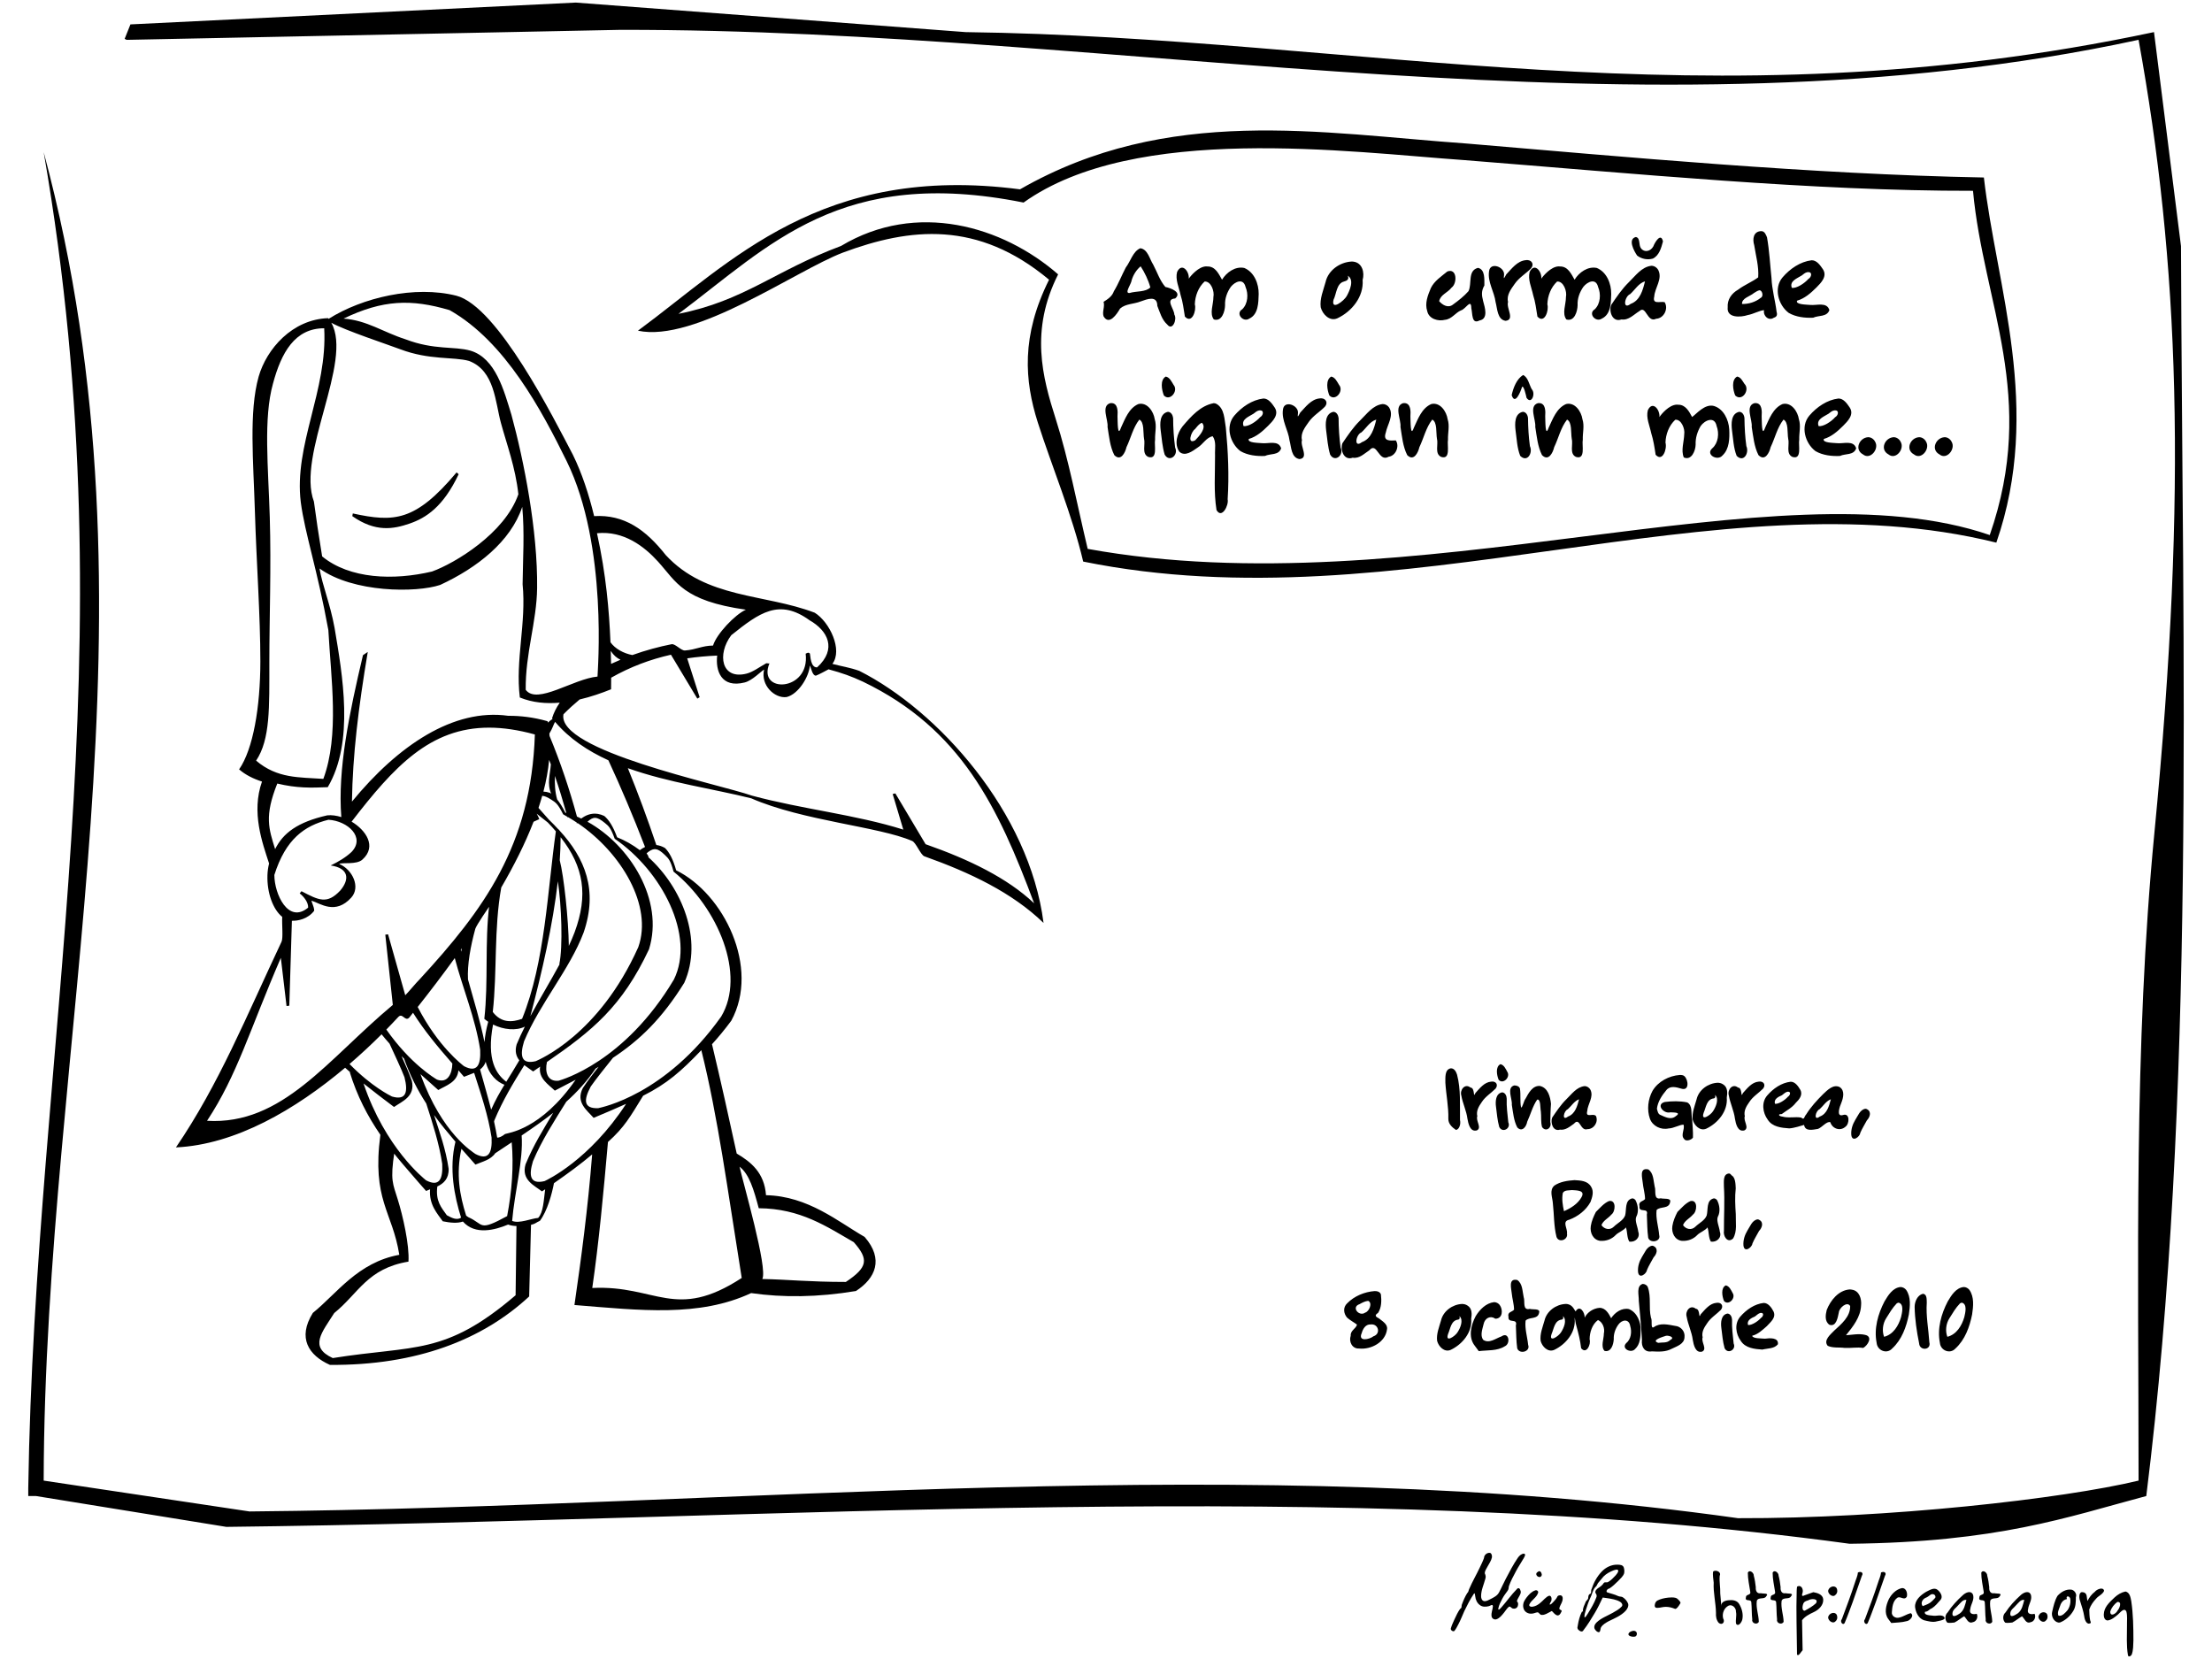
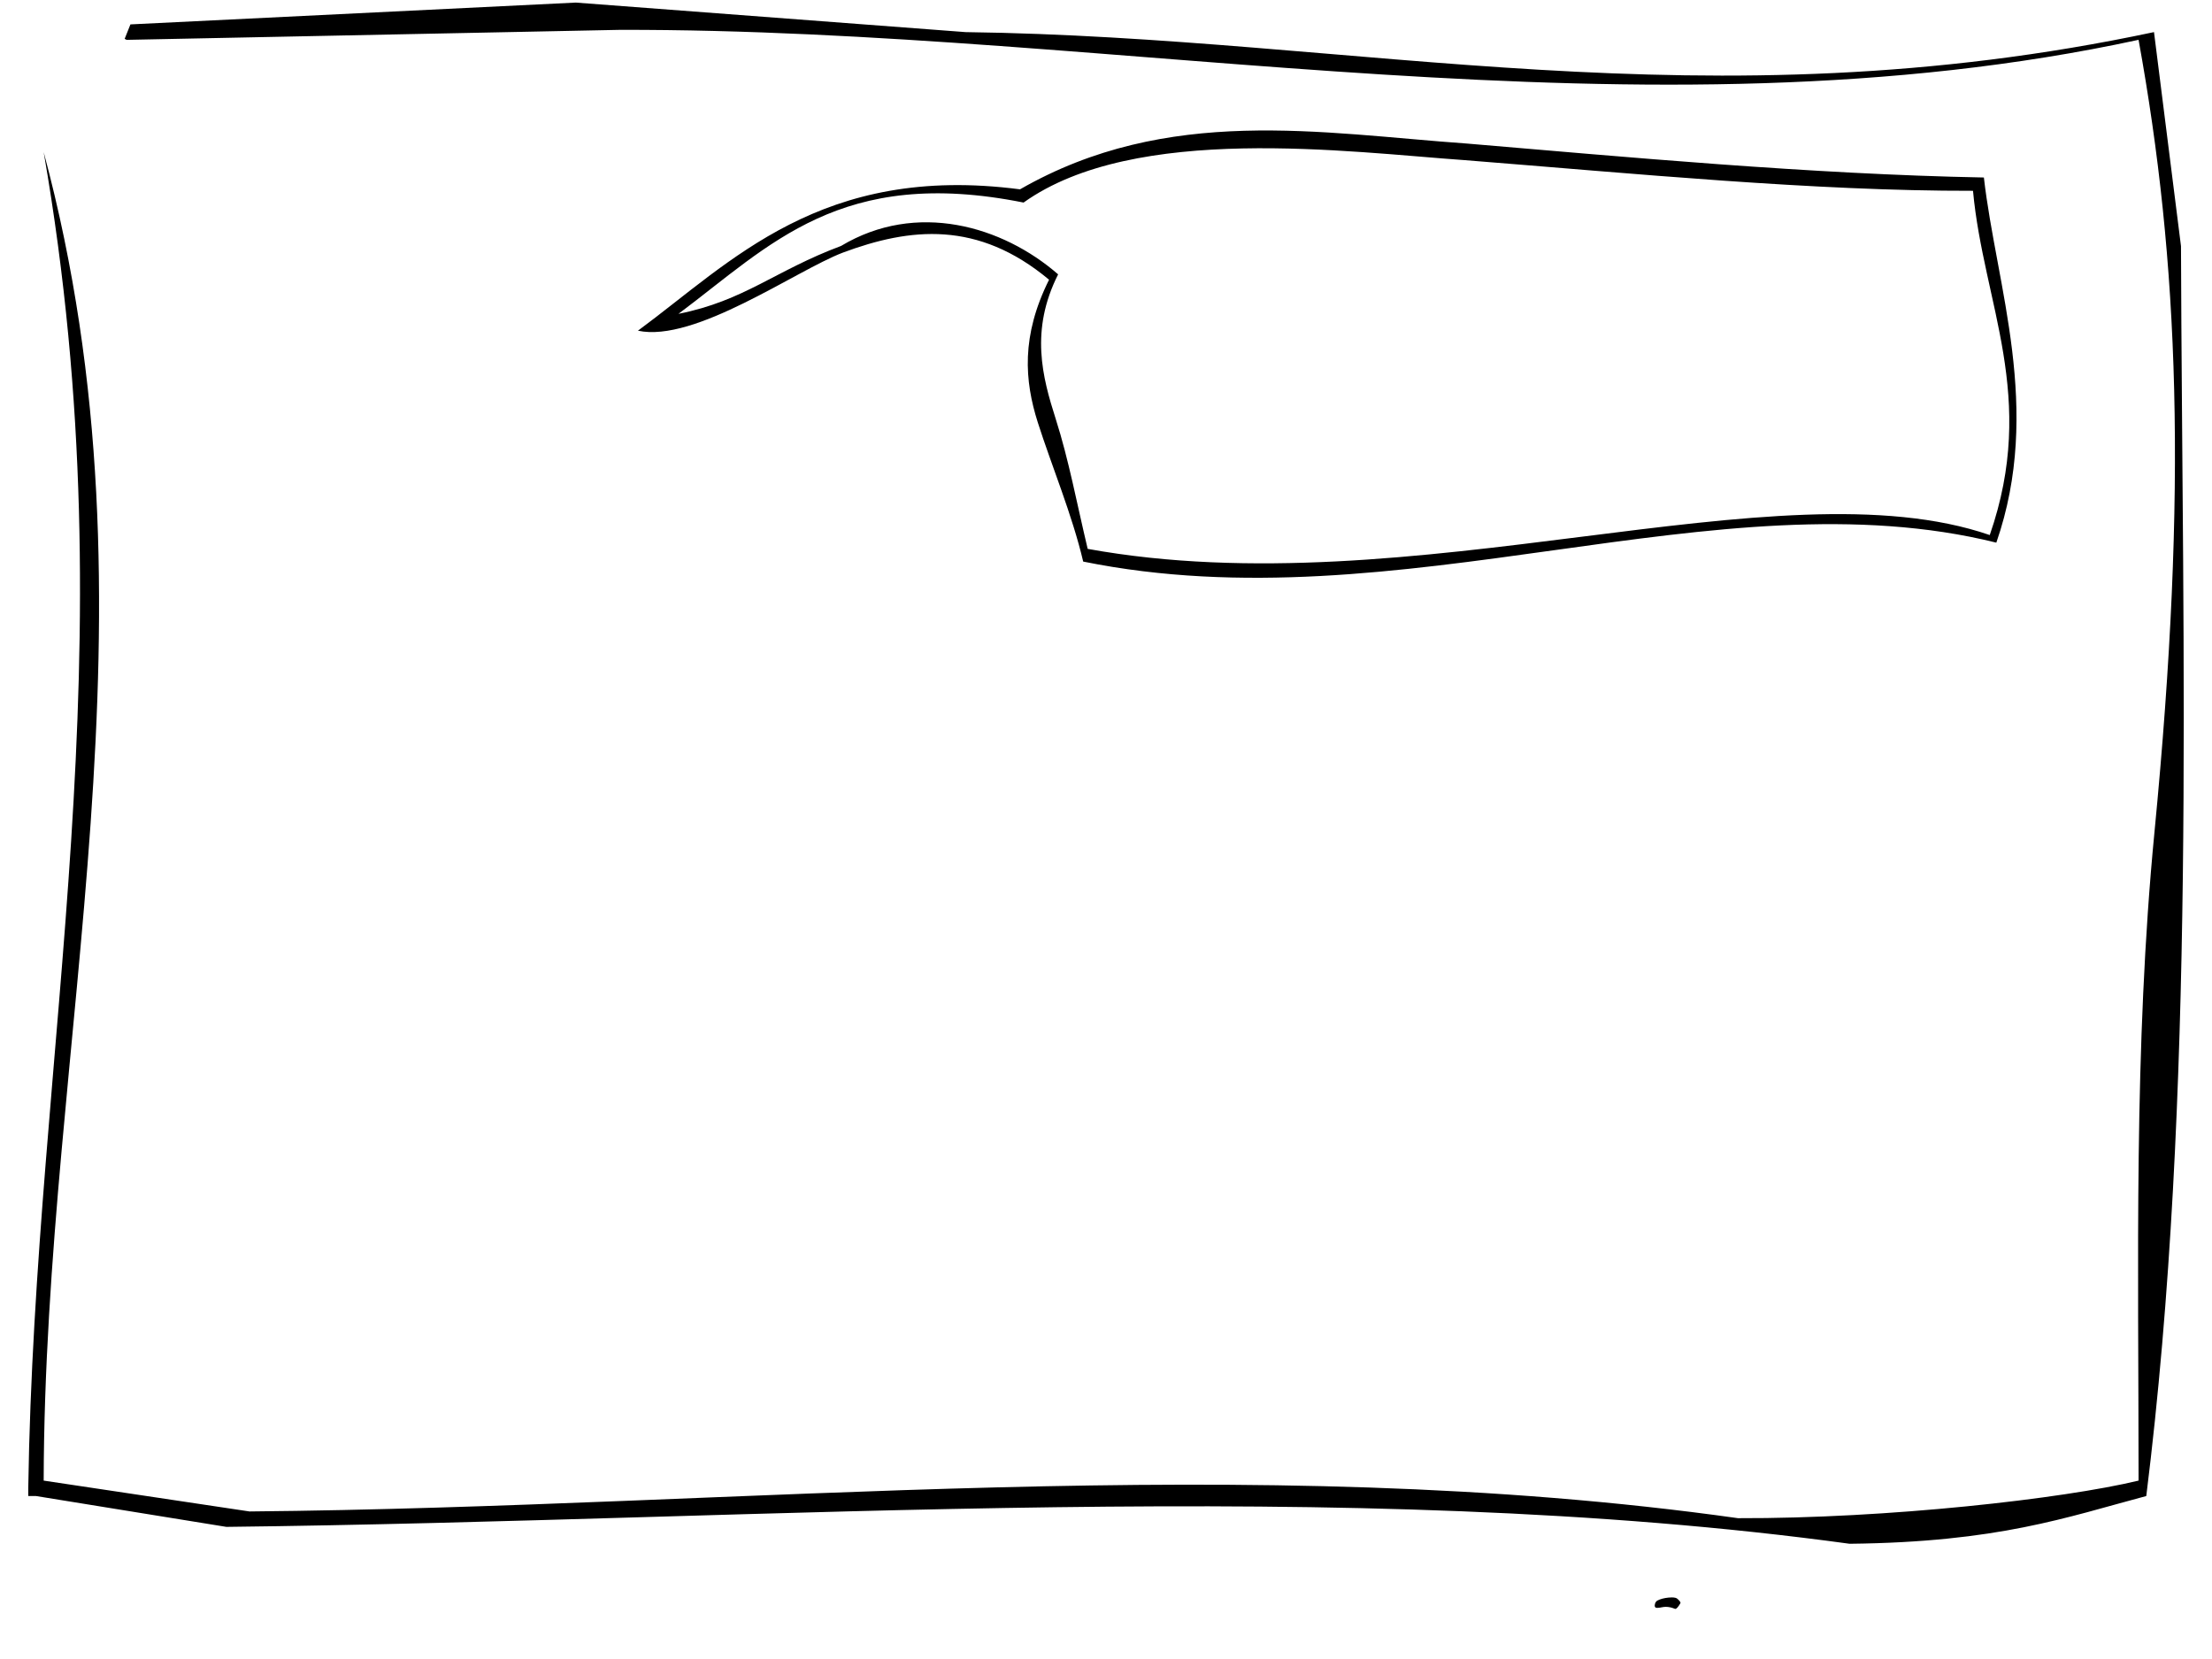
<svg xmlns="http://www.w3.org/2000/svg" xmlns:ns1="http://www.inkscape.org/namespaces/inkscape" xmlns:ns2="http://sodipodi.sourceforge.net/DTD/sodipodi-0.dtd" ns1:output_extension="org.inkscape.output.svg.inkscape" version="1.1" ns2:docname="tricou-ceata-noua_01.svg" height="600" width="800" ns1:version="0.48.0 r9654" ns2:version="0.32" id="svg1" ns1:export-filename="tricou-ceata-noua_01.png" ns1:export-xdpi="27" ns1:export-ydpi="27">
  <defs id="defs3" />
  <ns2:namedview id="base" pagecolor="#ffffff" bordercolor="#666666" borderopacity="1.0" ns1:pageopacity="0.0" ns1:pageshadow="2" ns1:zoom="1" ns1:cx="222.45314" ns1:cy="171.92927" ns1:window-width="1304" ns1:window-height="873" ns1:window-x="368" ns1:window-y="24" showgrid="false" ns1:window-maximized="0" ns1:current-layer="layer1-0" />
  <g id="g2955" transform="translate(10.217,-0.933)">
    <path ns2:nodetypes="cccccscccccccccccccccccc" id="path2840" d="m 34.866,14.985 0.697,0.349 0.697,0 177.693,-3.606 c 182.189,-0.356 370.566,42.255 549.273,3.606 14.58,80.363 17.838,161.741 5.744,286.602 -7.53,77.745 -5.744,155.84 -5.744,234.477 -27.25,6.57 -90.798,13.761 -144.873,13.591 -176.442,-24.834 -358.584,-4.074 -538.335,-2.434 L 5.579,536.413 c 0.355,-160.099 44.901,-313.399 0,-480.46 l 0,0 C 37.041,237.029 2.437,378.465 0,539.202 l 0,2.789 2.789,0 68.861,11.157 c 198.381,-2.268 405.634,-18.73 587.073,6.11 53.846,-0.589 78.351,-9.562 107.293,-17.267 18.039,-144.801 13.038,-302.25 12.552,-452.044 l -9.763,-77.404 c -162.05,34.452 -287.527,1.855 -429.776,0.005 L 198.006,1.865 36.958,9.755 34.866,14.985 z" style="font-size:medium;font-style:normal;font-variant:normal;font-weight:normal;font-stretch:normal;text-indent:0;text-align:start;text-decoration:none;line-height:normal;letter-spacing:normal;word-spacing:normal;text-transform:none;direction:ltr;block-progression:tb;writing-mode:lr-tb;text-anchor:start;color:#000000;fill:#000000;fill-opacity:1;stroke:none;stroke-width:1px;marker:none;visibility:visible;display:inline;overflow:visible;enable-background:accumulate;font-family:Bitstream Vera Sans;-inkscape-font-specification:Bitstream Vera Sans" />
-     <path id="text3280" d="m 612.325,581.762 c -0.168,-1.581 1.69,-2.066 2.935,-2.094 1.351,-0.157 2.881,0.175 3.579,1.47 0.903,1.553 1.426,3.442 1.124,5.234 -0.061,0.975 -1.419,3.155 -2.317,1.795 -0.255,-1.426 0.296,-2.88 -0.033,-4.316 0.109,-1.348 -1.293,-2.785 -2.63,-2.231 -1.703,0.832 -2.458,2.873 -1.994,4.658 0.807,1.297 -0.375,2.613 -1.623,1.573 -0.852,-1.006 -1.066,-2.347 -0.975,-3.629 -0.068,-3.649 -1.02,-7.24 -0.826,-10.901 -0.093,-1.346 -0.452,-2.711 -0.189,-4.049 0.917,-0.701 3.062,0.126 2.367,1.555 -0.202,2.131 0.274,4.249 0.187,6.375 0.147,1.725 0.283,3.45 0.444,5.174 -0.011,-0.205 -0.033,-0.409 -0.045,-0.614 z m 12.466,-6.811 c -0.1,1.269 0.363,2.465 1.85,2.193 0.772,0.24 3.128,-0.194 1.888,1.156 -0.643,1.194 -2.863,0.141 -3.373,1.591 -0.349,2.554 0.674,5.045 0.724,7.584 -0.548,1.234 -2.698,0.572 -2.366,-0.845 -0.237,-2.04 -0.147,-4.108 -0.337,-6.152 -0.064,-1.493 -2.523,-0.016 -1.923,-1.965 -0.033,-1.057 1.918,-0.546 1.523,-1.96 -0.338,-2.265 -0.871,-4.524 -0.868,-6.824 0.58,-1.262 2.214,-0.028 2.163,1.112 0.374,1.342 0.554,2.729 0.718,4.11 z m 8.972,0 c -0.101,1.269 0.363,2.465 1.85,2.193 0.772,0.24 3.128,-0.194 1.888,1.156 -0.643,1.194 -2.863,0.141 -3.373,1.591 -0.349,2.554 0.674,5.045 0.725,7.584 -0.548,1.234 -2.698,0.572 -2.366,-0.845 -0.237,-2.04 -0.147,-4.108 -0.337,-6.152 -0.064,-1.493 -2.523,-0.016 -1.923,-1.965 -0.033,-1.057 1.918,-0.546 1.523,-1.96 -0.338,-2.265 -0.871,-4.524 -0.868,-6.824 0.58,-1.262 2.214,-0.028 2.163,1.112 0.374,1.342 0.554,2.729 0.718,4.11 z m 8.441,5.548 c -0.542,0.731 -0.958,3.056 0.302,2.958 1.416,-0.778 2.865,-1.583 4.054,-2.687 1.07,-1.759 -1.721,-1.74 -2.711,-1.108 -0.567,0.213 -1.242,0.352 -1.645,0.837 z m -2.479,-5.737 c 1.56,-0.854 2.402,1.054 1.945,2.34 -0.41,1.139 0.011,1.194 0.873,0.754 1.016,-0.362 2.033,-0.725 3.049,-1.087 1.432,0.247 3.345,0.79 3.575,2.479 0.206,2.178 -1.587,3.899 -3.422,4.732 -1.548,0.725 -3.21,1.563 -4.224,2.948 0.066,3.61 0.133,7.22 0.199,10.83 -0.452,0.409 -1.548,2.519 -2.019,1.511 -0.056,-7.679 -0.369,-15.368 -0.12,-23.049 0.028,-0.487 0.045,-0.978 0.144,-1.458 z m 13.883,2.975 c -1.075,1.231 -3.168,-0.661 -2.523,-1.898 0.585,-1.359 2.831,-1.717 3.127,0.045 0.155,0.677 -0.05,1.413 -0.604,1.853 z m 0,9.574 c -1.086,1.215 -3.166,-0.656 -2.523,-1.898 0.587,-1.357 2.837,-1.73 3.127,0.045 0.155,0.677 -0.05,1.413 -0.604,1.854 z m 8.098,-17.637 c 0.984,-0.577 2.209,-0.011 1.44,1.177 -1.058,3.157 -2.231,6.277 -3.291,9.434 -0.966,2.551 -1.852,5.14 -2.939,7.642 -0.73,1.043 -1.79,-0.645 -1.01,-1.379 1.618,-4.35 3.273,-8.687 4.694,-13.107 0.361,-1.255 1.016,-2.447 1.106,-3.767 z m 8.358,0 c 0.984,-0.577 2.209,-0.011 1.44,1.177 -1.058,3.157 -2.231,6.277 -3.291,9.434 -0.966,2.551 -1.852,5.14 -2.939,7.642 -0.73,1.043 -1.79,-0.645 -1.01,-1.379 1.618,-4.35 3.273,-8.687 4.694,-13.107 0.361,-1.255 1.016,-2.447 1.106,-3.767 z m 2.632,16.775 c -1.545,-2.087 -0.828,-4.915 0.171,-7.075 0.948,-1.873 2.599,-3.576 4.689,-4.067 1.619,-0.214 2.177,1.836 1.862,3.071 -0.981,1.64 -2.442,-0.502 -3.584,0.527 -1.485,1.176 -1.703,3.268 -1.829,5.031 -0.235,1.493 1.435,2.43 2.733,1.992 1.426,-0.321 2.655,-1.225 4.055,-1.579 1.471,0.822 -0.253,2.81 -1.532,2.917 -1.78,0.489 -3.643,0.461 -5.468,0.648 -0.366,-0.488 -0.732,-0.976 -1.098,-1.464 z m 14.343,-5.407 c 1.096,-0.486 1.873,-1.417 2.68,-2.267 0.328,-1.085 -0.986,-1.681 -1.817,-1.029 -0.559,0.424 -1.085,0.86 -1.751,1.086 -1.141,0.532 -1.84,1.94 -1,2.977 0.647,-0.209 1.266,-0.496 1.889,-0.767 z m 3.27,6.268 c -1.565,0.473 -3.222,-0.06 -4.758,-0.413 -1.914,-0.713 -2.944,-2.834 -3.156,-4.757 -0.145,-2.508 2.033,-4.325 3.983,-5.495 1.225,-0.566 2.928,-1.779 4.181,-0.7 0.972,0.819 2.034,2.339 1.083,3.558 -0.995,1.102 -1.927,2.331 -3.205,3.121 -0.891,0.253 -1.336,1.252 -2.413,1.21 -0.64,1.252 1.786,1.318 2.659,1.408 1.316,0.299 2.731,-0.438 3.945,0.225 1.607,1.341 -1.571,1.631 -2.319,1.843 z m 3.766,0.484 c -0.983,-0.975 -0.952,-2.776 0.104,-3.7 1.508,-2.334 3.426,-4.382 5.483,-6.239 0.908,-0.858 2.772,-1.827 3.605,-0.356 0.801,1.834 -0.724,3.58 -0.911,5.372 -0.528,1.814 1.022,2.056 2.343,1.712 0.606,1.156 -0.098,2.859 -1.471,3.048 -1.65,0.66 -2.169,-1.324 -3.074,-2.151 -1.206,0.688 -2.273,1.633 -3.505,2.259 -0.847,0.06 -1.738,0.242 -2.575,0.056 z m 1.853,-3.471 c -0.223,2.047 1.805,0.667 2.678,0.119 1.539,-1.123 1.896,-3.15 2.363,-4.876 -1.298,-0.234 -2.138,1.138 -2.963,1.925 -0.706,0.91 -1.979,1.585 -2.078,2.832 z m 13.292,-9.373 c -0.1,1.269 0.363,2.465 1.85,2.193 0.772,0.24 3.128,-0.194 1.888,1.156 -0.643,1.194 -2.863,0.141 -3.373,1.591 -0.349,2.554 0.674,5.045 0.725,7.584 -0.548,1.234 -2.698,0.572 -2.366,-0.845 -0.237,-2.04 -0.147,-4.108 -0.337,-6.152 -0.064,-1.493 -2.523,-0.016 -1.923,-1.965 -0.033,-1.057 1.918,-0.546 1.523,-1.96 -0.338,-2.265 -0.871,-4.524 -0.868,-6.824 0.58,-1.262 2.214,-0.028 2.163,1.112 0.374,1.342 0.555,2.729 0.718,4.11 z m 5.773,12.844 c -0.983,-0.975 -0.952,-2.776 0.104,-3.7 1.508,-2.334 3.426,-4.382 5.483,-6.239 0.908,-0.858 2.772,-1.827 3.605,-0.356 0.801,1.834 -0.724,3.58 -0.911,5.372 -0.528,1.814 1.022,2.056 2.343,1.712 0.606,1.156 -0.098,2.859 -1.471,3.048 -1.65,0.66 -2.169,-1.324 -3.074,-2.151 -1.206,0.688 -2.273,1.633 -3.505,2.259 -0.847,0.06 -1.738,0.242 -2.575,0.056 z m 1.853,-3.471 c -0.223,2.047 1.805,0.667 2.678,0.119 1.539,-1.123 1.896,-3.15 2.363,-4.876 -1.298,-0.234 -2.138,1.138 -2.963,1.925 -0.707,0.91 -1.979,1.585 -2.078,2.832 z m 12.808,2.751 c -1.113,1.273 -3.366,-0.827 -2.417,-2.042 0.661,-1.382 2.95,-1.415 3.058,0.349 0.109,0.636 -0.132,1.291 -0.641,1.693 z m 4.58,0.685 c -1.733,-0.321 -2.707,-2.392 -2.229,-4.01 0.447,-1.921 0.876,-3.921 1.887,-5.634 1.264,-1.423 3.214,-2.594 5.176,-2.238 1.079,0.305 1.925,1.611 1.479,2.695 0,1.7 -0.011,3.489 -0.944,4.988 -1.084,1.806 -2.748,3.348 -4.712,4.138 -0.212,0.06 -0.436,0.092 -0.656,0.062 z m 0.033,-2.491 c 1.308,0.344 2.525,-1.128 3.32,-2.039 0.796,-1.217 1.183,-2.775 0.912,-4.212 -0.373,-1.043 -1.716,-0.966 -1.165,0.24 -1.554,0.285 -2.23,1.502 -2.654,2.929 -0.335,0.949 -0.924,2.103 -0.413,3.081 z m 11.651,2.644 c -1.416,0.91 -2.172,-1.11 -2.31,-2.206 -0.31,-2.076 -1.001,-4.056 -1.626,-6.049 -0.296,-0.953 -0.405,-3.211 1.139,-2.865 1.733,0.218 1.259,2.064 1.629,3.152 0.648,-1.27 1.504,-2.453 2.677,-3.332 0.679,-0.904 3.059,-1.877 3.337,-0.343 -0.537,1.335 -2.096,1.817 -2.953,2.919 -1.036,1.103 -1.943,2.393 -2.418,3.834 0.033,1.301 0.063,2.633 0.317,3.905 0.081,0.313 0.311,0.659 0.208,0.986 z m 13.458,11.604 c -0.595,-3.542 -0.324,-7.152 -0.337,-10.727 -0.05,-1.672 0.223,-3.387 -0.228,-5.018 -0.772,-1.643 -2.275,0.443 -3.041,1.077 -1.108,0.919 -2.303,1.976 -3.784,2.155 -1.438,-0.15 -1.46,-2.037 -1.223,-3.126 0.457,-2.201 2.269,-3.744 3.817,-5.234 1.099,-1.015 2.438,-1.816 3.91,-2.123 1.578,0.336 1.853,2.21 2.105,3.539 0.688,4.685 0.769,9.439 0.766,14.168 -0.084,1.721 0,3.523 -0.632,5.151 -0.253,0.483 -1.229,1.046 -1.353,0.138 z m -3.789,-16.043 c 0.73,-0.806 1.8,-3.322 -0.034,-3.177 -1.157,0.857 -2.142,2.091 -2.56,3.482 -0.056,2.084 2.143,0.736 2.591,-0.305 z" style="font-size:4.334px;font-style:normal;font-variant:normal;font-weight:normal;font-stretch:normal;fill:#000000;stroke:none;font-family:Rufscript;-inkscape-font-specification:Rufscript" />
    <g transform="translate(-370.656,196.405)" id="g2957" />
-     <path id="path2830" d="m 515.824,586.568 c 0.609,-1.295 1.2,-2.616 2.037,-3.782 0.752,-0.324 0.37,-1.101 0.682,-1.692 0.519,-1.403 1.116,-2.793 1.924,-4.056 0.467,-0.342 0.414,-0.995 0.701,-1.503 1.121,-2.602 2.558,-5.052 3.765,-7.613 0.547,-1.172 1.149,-2.327 1.567,-3.553 0.009,-1.071 1.139,-1.996 2.186,-1.81 0.624,0.209 0.718,1.015 0.68,1.583 -0.249,1.253 -1.032,2.309 -1.629,3.414 -0.385,0.752 -0.958,1.487 -0.978,2.362 0.281,0.615 0.481,1.291 0.226,1.966 -0.557,2.118 -1.57,4.166 -1.545,6.399 -0.003,0.709 0.298,1.551 1.073,1.714 0.875,0.143 1.652,-0.423 2.412,-0.772 1.117,-0.578 2.349,-1.162 2.97,-2.325 0.902,-1.623 1.606,-3.347 2.482,-4.984 1.352,-2.586 2.709,-5.182 4.353,-7.597 0.515,-0.722 1.259,-1.442 2.19,-1.494 0.875,0.169 0.192,1.139 -0.041,1.602 -0.891,1.583 -1.937,3.075 -2.784,4.684 -0.961,1.792 -1.939,3.593 -2.612,5.517 -0.074,0.596 -0.08,1.204 -0.508,1.701 -0.645,0.901 -1.338,1.773 -1.849,2.763 -0.605,1.15 -1.238,2.328 -1.471,3.619 -0.057,0.925 0.884,-0.182 1.133,-0.457 1.927,-2.162 3.572,-4.571 5.614,-6.631 0.469,-0.617 1.113,-0.21 1.228,0.433 0.458,0.843 -0.135,1.715 -0.543,2.436 -0.28,0.504 -0.598,1.013 -0.7,1.589 0.439,0.288 0.534,0.964 0.367,1.508 -0.109,0.806 -0.989,1.318 -1.752,1.092 -0.588,-0.015 -0.868,-0.848 -1.446,-0.68 -0.764,0.567 -1.218,1.447 -1.823,2.166 -0.773,0.936 -1.565,2 -2.759,2.406 -0.766,0.242 -1.677,-0.299 -1.748,-1.12 -0.195,-1.251 0.434,-2.425 0.482,-3.658 -0.129,-0.902 -1.092,0.044 -1.594,0.055 -1.036,0.274 -2.232,0.272 -3.112,-0.414 -1.026,-0.73 -1.565,-1.965 -1.688,-3.19 -0.111,-0.344 -0.08,-1.628 -0.561,-0.791 -1.295,1.941 -2.357,4.028 -3.369,6.128 -0.726,1.604 -1.341,3.26 -2.174,4.816 -0.441,0.821 -0.849,1.676 -1.443,2.401 -0.547,0.363 -1.524,-0.363 -1.241,-1.03 0.304,-1.112 0.839,-2.145 1.295,-3.2 z m 26.108,-7.934 c 0.825,-1.033 1.781,-2.086 3.071,-2.511 0.575,-0.245 1.294,0.28 1.038,0.911 -0.54,1.7 -2.343,2.521 -3.103,4.084 -0.428,0.836 0.714,1.049 1.297,0.868 1.737,-0.307 3.003,-1.652 4.201,-2.838 0.504,-0.429 1.008,-0.944 1.665,-1.111 0.728,0.028 0.914,0.911 0.8,1.494 -0.002,0.65 -0.729,1.12 -0.611,1.75 0.566,-0.095 0.939,-0.688 1.358,-1.06 0.472,-0.525 0.977,-1.046 1.295,-1.683 0.156,-0.59 1.045,-0.799 1.554,-0.544 0.644,0.468 0.49,1.399 0.29,2.064 -0.27,0.925 -0.962,1.709 -1.055,2.684 0.114,0.546 1.282,0.427 0.701,1.196 -0.25,0.576 -0.691,1.331 -1.427,1.225 -0.833,-0.191 -1.316,-0.966 -1.905,-1.52 -0.163,-0.163 -0.402,0.152 -0.598,0.198 -0.992,0.487 -1.96,1.223 -3.117,1.148 -0.718,0.04 -0.912,-0.851 -1.513,-0.944 -0.741,0.07 -1.41,0.497 -2.17,0.485 -1.191,0.111 -2.464,-0.557 -2.853,-1.727 -0.44,-1.149 -0.131,-2.447 0.558,-3.43 0.163,-0.254 0.34,-0.5 0.523,-0.74 z m 4.136,-9.286 c 0.63,-0.518 1.205,0.247 1.285,0.847 0.21,0.658 -0.485,1.343 -1.128,1.019 -0.681,-0.18 -1.185,-1.106 -0.514,-1.617 0.107,-0.098 0.229,-0.18 0.357,-0.248 z m 14.383,19.198 c 0.274,-1.561 0.666,-3.129 1.378,-4.552 0.101,-0.444 0.738,-0.021 0.396,-0.563 0.086,-1.035 0.544,-2.001 0.964,-2.938 0.157,-0.641 0.826,-0.904 0.977,-1.488 0.05,-0.549 0.021,-1.263 0.586,-1.565 0.764,-0.278 0.306,-1.198 0.639,-1.766 0.752,-2.331 1.961,-4.547 3.653,-6.329 1.475,-1.571 3.576,-2.602 5.757,-2.527 0.806,0.007 1.861,0.066 2.218,0.93 0.244,0.701 0.297,1.487 0.151,2.215 -0.38,1.094 -1.319,1.856 -2.085,2.679 -1.029,0.996 -2.046,2.037 -3.261,2.807 -0.573,-0.002 -1.348,0.888 -0.861,1.341 1.311,0.481 2.71,0.729 3.973,1.348 0.512,0.273 1.118,0.17 1.635,0.394 0.907,0.545 1.644,1.402 2.048,2.38 0.274,0.992 -0.332,1.985 -0.985,2.688 -1.632,1.69 -3.842,2.599 -5.92,3.599 -1.092,0.598 -2.286,1.227 -2.931,2.34 -0.249,0.533 -0.091,1.271 -0.606,1.668 -0.647,0.148 -1.179,-0.463 -1.52,-0.937 -0.591,-0.802 -0.146,-1.871 0.492,-2.498 1.656,-1.637 3.907,-2.41 5.899,-3.538 1.147,-0.668 2.373,-1.294 3.265,-2.301 0.514,-0.585 -0.045,-1.386 -0.605,-1.695 -1.413,-0.829 -3.076,-1.051 -4.668,-1.306 -0.535,-0.076 -1.069,-0.152 -1.604,-0.228 -0.905,1.915 -1.811,3.832 -2.91,5.645 -1.263,2.112 -2.533,4.232 -4.057,6.169 -0.318,0.677 -1.077,0.528 -1.539,0.103 -0.547,-0.323 -0.81,-0.926 -0.564,-1.528 0.029,-0.182 0.057,-0.365 0.085,-0.548 z m 3.564,-3.986 c 1.144,-1.877 2.322,-3.763 3.077,-5.839 0.308,-0.598 0.119,-1.166 -0.276,-1.646 -0.275,-0.8 0.47,-1.478 1.076,-1.865 0.723,-0.456 1.441,-0.985 1.886,-1.73 0.394,-0.558 1.094,-0.067 1.585,-0.392 1.071,-0.601 1.928,-1.517 2.756,-2.409 0.4,-0.509 0.928,-1.042 0.939,-1.726 -0.302,-0.643 -1.172,-0.228 -1.692,-0.085 -1.334,0.52 -2.647,1.213 -3.657,2.244 -0.637,0.829 -1.363,1.586 -2.016,2.401 -0.263,0.526 -0.466,1.096 -0.97,1.462 -0.99,1.126 -1.135,2.686 -1.832,3.967 -0.649,1.354 -1.08,2.804 -1.552,4.227 -0.248,0.858 -0.553,1.735 -0.526,2.637 0.452,0.23 0.792,-0.74 1.093,-1.077 l 0.053,-0.083 0.054,-0.086 0,0 z m 15.425,6.513 c 0.636,-0.352 1.62,-0.563 2.144,0.086 0.404,0.566 0.184,1.586 -0.585,1.691 -0.667,0.087 -1.405,-0.004 -1.983,-0.363 -0.633,-0.452 -0.104,-1.182 0.425,-1.414 z" style="fill:#000000" />
    <path d="m 595.592,582.802 c -1.175,-0.487 -2.284,-0.731 -3.325,-0.731 -0.433,4e-5 -0.851,0.041 -1.253,0.122 -0.784,0.162 -1.387,0.244 -1.809,0.244 -0.351,3e-5 -0.588,-0.048 -0.711,-0.142 -0.175,-0.149 -0.263,-0.379 -0.263,-0.69 0,-0.149 0.026,-0.325 0.077,-0.528 0.144,-0.595 0.438,-1.022 0.882,-1.279 1.062,-0.555 2.402,-0.913 4.021,-1.076 0.433,-0.041 0.825,-0.061 1.175,-0.061 0.969,0 1.639,0.156 2.01,0.467 0.773,0.677 1.16,1.177 1.16,1.502 0,0.068 -0.021,0.129 -0.062,0.183 -0.784,1.326 -1.382,1.989 -1.794,1.989 -0.041,0 -0.077,0 -0.108,0" id="path2950" style="font-style:normal;font-variant:normal;font-weight:normal;font-stretch:normal;fill:#000000;stroke:none;font-family:Rufscript;-inkscape-font-specification:Rufscript" />
  </g>
  <g id="layer1" ns1:label="Layer 1" transform="translate(56.054,-32.303)">
    <g id="layer1-0" ns1:label="Layer 1" transform="translate(-27.867,51.997)">
      <g id="layer1-1" ns1:label="Layer 1" transform="translate(-80.682,-205.875)">
-         <path id="path2985" d="m 171.344,301.5 c -0.064,-0.08 -0.121,-0.172 -0.188,-0.25 -12.936,0.439 -22.247,11.099 -25.125,21.156 -3.558,12.738 -1.894,30.57 -1.344,48.875 0.55,18.305 1.978,37.578 1.969,54.125 -0.009,16.547 -2.623,31.743 -7.688,39.031 2.316,2.004 5.171,3.415 8.281,4.406 -3.95,11.179 0.16,22.211 2.562,29.625 -0.356,1.424 -0.552,2.858 -0.594,4.25 -0.203,6.401 2.034,12.414 5.344,15.062 -0.148,2.856 0.392,7.64 -0.25,9 -12.744,26.986 -22.608,51.526 -38.188,74.375 21.631,-1.015 43.288,-13.76 61.188,-28.812 0.697,0.631 1.403,1.248 2.125,1.875 -0.153,-0.118 -0.316,-0.222 -0.469,-0.344 2.689,8.728 6.412,15.888 11.094,22.719 -1.559,11.733 -0.476,18.739 1.312,24.656 1.819,6.017 4.305,10.936 5.531,18.75 -15.036,2.724 -22.681,14.108 -31.219,20.969 l -0.062,0.062 -0.031,0.062 c -5.559,8.961 -1.51,15.268 6.219,18.719 31.375,0.225 55.224,-9.113 72.062,-24.75 l 0.664,-25.906 c 1.668,-0.359 1.855,-0.886 3.211,-1.438 2.692,-3.556 4.367,-9.791 5.094,-13.625 5.059,-3.515 9.637,-6.879 13.812,-10.406 -1.537,19.464 -3.985,37.86 -6.406,54.469 23.867,1.928 45.053,4.458 63.906,-4.312 11.457,1.658 24.08,1.547 37.906,-0.75 7.092,-4.62 10.114,-11.49 3.219,-19.469 l -0.062,-0.062 -0.062,-0.062 c -9.508,-5.438 -20.348,-14.729 -35.625,-15.062 -0.583,-8.101 -5.393,-11.993 -10.594,-15.062 -2.886,-13.285 -5.832,-26.5 -8.938,-39.531 2.303,-2.533 4.621,-5.326 6.969,-8.5 10.459,-19.159 -2.67,-45.939 -19.938,-54.406 -1.129,-4.075 -2.517,-6.592 -4.031,-8.062 -1.016,-0.601 -2.034,-0.932 -3,-1.062 -0.041,-0.006 -0.084,0.005 -0.125,0 -3.212,-9.534 -6.641,-18.817 -10.312,-27.812 14.579,5.213 31.035,7.498 44.625,10.906 18.688,8.162 46.242,10.214 58.156,15.406 1.399,0.477 3.087,5.069 4.469,5.562 16.449,5.874 31.63,13.026 43.094,24.094 -5.105,-40.121 -38.236,-76.854 -66.625,-91.156 -3.534,-1.261 -6.279,-1.604 -9.75,-2.531 3.829,-5.011 -0.969,-15.144 -6.375,-18.5 -18.194,-6.948 -39.201,-4.95 -53.906,-20.875 -7.218,-9.166 -15.025,-14.723 -25.875,-14.062 -1.917,-7.9 -4.418,-15.539 -7.688,-22.188 -6.887,-13.104 -27.199,-53.694 -42.156,-57.531 -15.024,-3.778 -33.954,0.654 -46.187,8.375 z m 43.75,-3.156 c 20.173,11.377 33.433,36.514 42.344,54.625 15.111,30.726 11.118,76.798 11.156,77.906 -8.727,0.791 -21.868,10.326 -25.969,4.781 -0.146,-13.22 3.965,-24.499 4.125,-36.781 0.25,-20.642 -4.753,-46.051 -9.281,-62.656 -2.667,-8.629 -5.691,-20.516 -14.844,-23.219 -5.933,-1.677 -13.048,-0.136 -23.438,-4.094 -8.134,-2.597 -13.95,-6.879 -22.438,-7.5 14.195,-6.825 24.443,-7.158 38.344,-3.062 z m -42.781,4.562 c 4.94,2.769 20.608,7.948 24.875,9.562 10.61,4.042 19.371,2.677 24.938,4.25 9.319,3.508 9.5,15.054 11.531,22.406 2.142,7.853 5.251,16.074 6.312,25.812 -4.883,14.115 -22.944,24.959 -31.219,27.938 -13.903,3.295 -29.787,2.716 -39.75,-5.469 -1.26,-7.701 -2.196,-13.962 -2.969,-19.812 -6.36,-16.911 14.206,-50.696 6.281,-64.688 z m -2.562,2 c 1.259,22.527 -11.059,42.201 -8.469,62.938 1.498,11.336 5.972,24.238 9.969,46.219 0.945,17.506 4.046,37.994 -1.812,53.812 -8.726,-0.63 -16.61,-0.051 -24.312,-6.594 5.152,-7.759 4.772,-19.265 4.781,-35.625 0.009,-16.605 0.705,-34.132 0.156,-52.406 -0.549,-18.274 -2.343,-35.787 1.156,-48.312 3.009,-11.209 7.892,-20.05 18.531,-20.031 z m 47.875,52.125 c -7.473,8.917 -13.162,13.434 -18.781,15.312 -5.619,1.878 -11.272,1.164 -18.75,-0.469 l -0.188,0.969 c 8.373,5.898 14.881,4.715 20.75,2.688 5.861,-2.025 12.112,-5.981 17.719,-17.844 z M 241.375,369.5 c 0.865,9.366 0.239,18.597 0.125,27.969 1.396,14.044 -2.674,27.338 -1,40.969 4.594,1.89 9.55,2.292 14.438,1.875 -1.23,1.781 -2.181,3.662 -2.781,5.625 0.064,0.082 0.123,0.169 0.188,0.25 -0.575,0.379 -1.15,0.802 -1.719,1.344 -0.015,-0.082 -0.015,-0.168 -0.031,-0.25 L 250.5,447 l -0.281,-0.062 c -4.722,-1.319 -9.37,-1.905 -13.906,-1.875 -19.751,-2.795 -39.836,10.683 -56.531,31.031 0.245,-16.712 2.345,-34.042 5.719,-54.125 l -1.732,1.16 c -4.942,20.956 -9.197,41.301 -7.83,58.559 -1.755,-0.549 -3.52,-0.798 -5.094,-0.625 -10.712,2.422 -16.004,6.43 -18.844,12.219 -2.285,-7.336 -3.962,-11.899 0.781,-23.719 7.083,1.698 12.103,1.561 18.25,1.312 9.685,-16.435 5.319,-40.607 2.469,-57.594 -1.636,-8.998 -4.373,-15.129 -5.438,-21.5 12.139,8.798 34.98,8.856 43.656,5.938 13.335,-6.185 25.481,-15.684 29.656,-28.219 z m 49.125,19.812 c 6.656,7.351 8.96,14.14 31.75,17.375 -4.019,1.805 -10.649,8.864 -11.875,12.969 -4.064,0.063 -6.11,1.488 -10.156,1.781 -1.374,0.101 -3.428,-2.427 -4.781,-2.281 -4.577,0.904 -9.469,2.221 -14.25,3.938 -3.166,-0.622 -6.152,-2.208 -7.906,-4.625 -0.485,-11.435 -1.553,-24.321 -4.875,-39.438 9.683,-0.967 17.076,4.747 22.094,10.281 z m 54.812,21.219 c 6.548,3.706 10,10.359 2.719,17 -0.86,0.057 -1.361,-0.398 -1.781,-1.156 -0.604,-1.268 -0.627,-2.464 -0.844,-3.812 -0.511,-0.671 -1.249,-0.053 -1.531,0.031 1.661,13.803 -17.688,14.512 -13.094,3.5 -0.284,0.164 -0.933,-0.16 -1.219,0 -2.498,1.395 -4.683,3.073 -6.969,3.688 -9.232,2.403 -10.847,-6.956 -5.625,-13.875 10.217,-8.183 17.35,-13.36 28.344,-5.375 z m -71.938,11.062 c 1.051,1.609 2.239,2.61 3.531,3.188 -1.15,0.478 -2.288,0.976 -3.406,1.5 -0.024,-1.43 -0.07,-2.996 -0.125,-4.688 z m 21.781,1.375 9.531,15.875 0.844,-0.5 -4.5,-14.062 c 3.525,-0.521 7.159,-0.843 10.844,-1 -0.632,5.385 1.357,11.885 9.969,9.719 2.767,-0.713 5.858,-4.031 7,-4.656 -1.356,5.681 3.849,10.511 8.125,9.938 4.256,-1.012 8.145,-7.332 8.406,-11.406 0.527,0.951 0.946,3.741 2.219,3.656 0.825,-0.261 3.923,-1.932 4.562,-2.281 5.15,1.412 8.127,2.474 12.438,4.469 35.437,17.069 48.889,45.301 61.906,80.156 -9.702,-9.172 -23.52,-15.851 -39.25,-21.375 l -10.938,-18.375 -0.969,0.219 3.844,12.875 c -17.2,-5.419 -36.6,-7.383 -54.719,-12.281 -12.333,-4.284 -70.716,-16.315 -68.188,-29.438 1.902,-1.915 3.845,-3.685 5.844,-5.344 4.111,-0.963 8.013,-2.329 11.375,-3.688 0,0 0.024,-1.75 0.031,-4.188 6.906,-3.917 14.166,-6.641 21.625,-8.312 z M 253.25,447.25 c 5.177,6.094 11.844,10.523 19.281,13.906 4.508,9.725 8.926,20.107 13.25,31.344 -0.678,0.315 -1.302,0.712 -1.875,1.156 -2.619,-1.954 -5.383,-3.539 -8.219,-4.656 -1.453,-3.971 -3.029,-6.375 -4.656,-7.719 -0.796,-0.388 -1.595,-0.632 -2.344,-0.75 -2.31,-0.364 -4.352,0.457 -5.969,1.688 -0.52,-0.245 -1.04,-0.498 -1.562,-0.719 -2.651,-9.743 -5.9,-19.489 -9.906,-29.156 -0.021,-0.294 -0.036,-0.582 -0.062,-0.875 1.199,-1.931 1.491,-3.304 2.062,-4.219 z m -23.781,2.094 c 4.989,0.012 10.442,0.806 16.469,2.469 -1.306,40.274 -18.615,63.475 -41.625,88.5 -1.277,1.242 -3.948,4.517 -5.25,5.812 l -6.219,-22.031 -1,0.125 2.719,25.406 c -23.648,19.743 -39.914,43.522 -67.188,41.906 10.924,-16.552 15.227,-32.404 26.688,-58.938 l 2.062,17.438 1,-0.125 0.938,-30.719 c 2.116,0.089 5.8,-0.618 8.062,-3.625 0.029,-1.648 -1.384,-3.776 -0.812,-3.594 3.006,0.959 8.507,5.181 14.219,-1.156 3.449,-3.781 0.47,-10.149 -4.375,-12.188 1.145,-0.62 6.306,0.375 8.406,-1.562 5.364,-4.794 1.173,-10.709 -3.906,-13.719 15.301,-19.855 28.389,-34.05 49.812,-34 z M 251.094,461 c 0.201,0.543 0.428,1.081 0.625,1.625 -0.228,3.504 -1.471,6.895 0.125,10.625 -0.148,-0.11 -0.291,-0.218 -0.438,-0.312 -0.838,-0.293 -1.621,-0.437 -2.375,-0.469 1.021,-3.898 1.712,-7.734 2.062,-11.469 z m 2.094,5.812 c 1.514,4.438 2.87,8.908 4.125,13.375 -0.125,-0.035 -0.25,-0.092 -0.375,-0.125 -1.002,-1.983 -1.968,-3.554 -2.938,-4.75 -0.808,-2.817 -0.919,-5.677 -0.812,-8.5 z M 248.594,474 c 0.01,5.4e-4 0.021,-6.5e-4 0.031,0 0.907,0.057 1.926,0.546 3.281,1.406 1.577,1.017 2.352,1.472 4.25,5.281 0.532,0.279 1.04,0.603 1.562,0.906 0.032,0.115 0.062,0.229 0.094,0.344 0.005,-0.016 0.061,-0.145 0.094,-0.25 1.084,0.634 2.163,1.294 3.219,2 -0.049,0.056 -0.109,0.1 -0.156,0.156 0.17,0.029 0.388,0.063 0.562,0.094 15.69,10.692 27.121,29.849 21.812,44.781 -14.216,31.795 -35.946,40.723 -37.094,41.25 -5.226,1.245 -5.831,-1.915 -4.219,-7.188 5.79,-13.815 16.506,-25.995 21.531,-39.312 5.279,-15.372 0.522,-26.873 -8.719,-36.938 -0.093,-0.195 -0.198,-0.32 -0.406,-0.406 -1.013,-1.084 -2.046,-2.196 -3.156,-3.25 l -0.031,0 -4,-4.5 c 0.489,-1.468 0.935,-2.922 1.344,-4.375 z m -2,6.469 c 1.328,1.048 2.671,2.109 4,3.156 0.011,0.011 0.02,0.02 0.031,0.031 1.046,1.071 1.994,2.132 2.906,3.188 -3.013,21.06 -3.864,47.28 -12.219,67.812 -3.517,1.225 -7.429,1.651 -10.597,-2.484 1.629,-14.669 0.37,-30.022 3.065,-45.016 4.61,-7.913 8.651,-15.919 11.688,-23.781 0.688,-0.312 1.372,-0.633 2.062,-0.938 -0.226,-0.656 -0.567,-1.335 -0.938,-1.969 z m 21.156,1.5 c 1.011,0.034 2.077,0.686 3.5,1.844 1.447,1.195 2.123,1.714 3.562,5.719 17.082,11.685 29.208,35.112 21.406,50.906 -17.837,29.914 -40.455,36.205 -41.656,36.594 -4.155,0.487 -5.053,-3.283 -4.25,-6.781 16.39,-11.285 27.175,-20.027 36.906,-40.75 5.543,-17.801 -6.918,-37.649 -22.25,-46.125 1.037,-0.944 1.887,-1.437 2.781,-1.406 z m -96.469,0.688 c 6.988,0.408 13.461,6.361 8.344,11.656 -2.209,2.064 -4.836,3.557 -7.531,4.875 6.56,0.956 6.943,4.99 3.438,9.094 -4.748,5.015 -7.719,3.512 -14,0.219 l -0.656,0.781 c 1.662,1.296 3.159,3.347 3.062,5.156 -7.202,5.99 -12.21,-4.913 -12.219,-11.812 4.073,-12.923 10.864,-17.824 19.562,-19.969 z m 83.969,6.312 c 8.456,10.75 9.991,21.046 5.062,34.375 -0.621,1.647 -1.329,3.285 -2.094,4.938 -0.127,-9.743 -1.783,-25.137 -3.281,-30.969 0.196,-2.84 0.294,-5.622 0.312,-8.344 z m 34.031,4.312 c 0.125,-0.004 0.251,0.016 0.375,0.031 0.995,0.121 1.987,0.825 3.312,2.094 1.346,1.307 2.013,1.892 3.125,6 16.085,13.023 26.267,37.322 17.219,52.438 -20.188,28.38 -43.24,32.834 -44.469,33.125 -5.369,0.194 -5.305,-2.991 -2.688,-7.844 1.379,-2.038 6.244,-8.196 8.031,-10.375 9.684,-6.427 17.652,-14.05 25.781,-27.125 6.917,-15.528 -0.819,-34.502 -13.031,-45.469 l 0.125,-0.188 -0.719,-1.188 c 1.158,-0.976 2.065,-1.473 2.938,-1.5 z m -35.031,11.625 c 1.32,8.706 1.866,23.584 0.531,29.969 l 0.125,0 c -3.339,6.19 -7.157,12.424 -10.594,18.812 4.243,-16.124 8.141,-33.047 9.938,-48.781 z m -24.769,8.238 c -1.739,14.172 -0.31,28.022 -1.825,41.512 0.44,0.383 0.913,0.732 1.406,1.062 -0.755,2.751 -1.169,5.2 -1.344,7.375 -1.515,-7.595 -3.915,-15.229 -5.969,-22.688 -0.283,-5.349 0.9,-11.962 2.656,-18.344 1.064,-2.938 15.283,-22.316 5.075,-8.918 z m -9.95,15.98 c -0.091,0.415 -0.174,0.84 -0.25,1.25 -0.05,-0.24 -0.079,-0.479 -0.125,-0.719 0.126,-0.178 0.249,-0.353 0.375,-0.531 z m -2.562,3.562 c 2.854,10.857 7.491,21.897 9.188,33.156 0.272,5.507 -1.081,8.424 -5.844,5.938 -0.657,-0.529 -9.294,-6.976 -16.75,-21.406 4.394,-5.556 8.924,-11.499 13.406,-17.688 z M 201.875,552.469 c 3.902,6.216 8.612,11.949 14.219,18.344 -0.06,3.613 -1.664,7.298 -5.562,5.812 -0.693,-0.435 -9.493,-5.522 -18.312,-18.094 1.488,-1.516 2.921,-3.033 4.312,-4.531 1.566,-1.685 2.411,1.778 3.969,0.219 0.455,-0.568 0.915,-1.173 1.375,-1.75 z m 28.938,4.25 c 3.804,1.888 8.401,2.336 11.5,0.75 -1.068,2.129 -2.07,4.276 -2.969,6.438 -0.724,2.542 -0.138,4.343 0.969,5.75 -1.734,2.999 -3.261,5.395 -4.719,7.75 -3.61,-2.727 -7.209,-7.879 -4.781,-20.688 z M 190.5,560.25 c 0.929,1.143 1.878,2.273 2.875,3.375 1.315,2.8 4.594,9.912 5.406,12.156 1.35,5.346 0.627,8.471 -4.531,6.969 -0.617,-0.321 -7.324,-3.548 -15.344,-11.75 4.09,-3.514 7.968,-7.135 11.594,-10.75 z m 115.64,5.741 c 6.032,24.266 9.423,50.113 14.609,82.381 -24.102,15.706 -30.863,2.501 -54.052,3.622 2.392,-16.437 4.005,-33.911 5.675,-52.791 6.036,-5.425 8.02,-9.088 12.722,-16.734 8.661,-4.355 13.728,-8.828 21.047,-16.478 z m -108.422,2.166 c 0.297,0.296 0.604,0.61 0.906,0.906 2.179,6.101 4.839,11.29 8.031,16.219 2.313,7.183 4.672,14.483 5.781,21.844 0.272,5.507 -1.081,8.424 -5.844,5.938 -0.822,-0.662 -14.758,-11.729 -22.625,-35.031 3.385,2.727 7.041,5.49 11.031,8.5 2.942,-2.046 7.758,-3.78 6.438,-9.469 -1.072,-2.987 -2.355,-5.962 -3.719,-8.906 z m 30.438,2.031 c 1.21,4.856 4.175,7.309 6.781,8.312 -1.662,2.724 -3.237,5.458 -4.812,9 -1.24,-4.866 -2.673,-9.751 -4,-14.531 0.898,-0.684 1.626,-1.561 2.031,-2.781 z m 13.969,1.219 c 1.068,0.833 2.234,1.546 3.188,2.281 0.891,-0.606 1.671,-1.163 2.531,-1.75 -0.743,4.235 3.04,6.465 5.312,8.688 2.626,-1.366 5.143,-2.66 7.531,-3.938 -12.696,18.296 -24.609,19.202 -25.531,19.625 -1.169,0.936 -2.118,1.327 -2.844,1.312 -0.325,-1.927 -0.69,-3.849 -1.125,-5.781 0.04,-0.144 0.048,-0.289 0.094,-0.438 3.086,-7.363 6.663,-13.25 10.844,-20 z M 269,572 c -2.034,2.512 -3.955,5.064 -5.719,7.688 -2.673,5.192 1.554,8.077 3.906,10.781 4.202,-1.772 8.101,-3.409 11.75,-5.062 -13.253,20.335 -28.547,27.5 -29.5,27.938 -5.226,1.245 -5.8,-1.915 -4.188,-7.188 3.132,-7.473 7.671,-14.485 12,-21.438 0.012,-0.02 0.019,-0.043 0.031,-0.062 3.961,-3.562 7.535,-7.46 10.625,-12 0.366,-0.213 0.733,-0.442 1.094,-0.656 z m -50.719,1.281 c 0.69,0.78 1.315,1.538 2.031,2.344 1.104,-0.48 2.416,-0.891 3.656,-1.438 2.468,7.701 5.121,15.498 6.312,23.406 0.272,5.507 -1.081,8.424 -5.844,5.938 -0.8,-0.644 -12.062,-7.155 -19.875,-28.875 2.038,1.857 4.182,3.744 6.438,5.75 2.747,-1.598 6.964,-2.837 7.281,-7.125 z m 34.281,15.375 c -3.698,6.248 -6.959,11.313 -10,18.625 -1.601,5.616 3.1,7.592 5.938,9.781 0.392,-0.266 0.77,-0.486 1.156,-0.75 -0.533,4.057 -0.648,8.35 -2.531,10.344 -2.601,0.22 -6.745,2.142 -9.406,1.094 0.889,-10.612 4.082,-21.87 3.438,-30.875 -9.5e-4,-0.011 0,-0.021 0,-0.031 3.995,-2.703 7.84,-5.371 11.406,-8.188 z m -43.094,0.781 c 2.324,3.207 4.938,6.363 7.75,9.656 -2.403,9.726 -0.376,19.746 2.031,27.469 -1.549,1.052 -3.421,0.069 -5.156,-0.875 -1.974,-2.802 -4.113,-5.048 -3.438,-10.406 2.271,-1.083 4.204,-2.758 4.094,-6.406 -1.047,-7.086 -3.2,-13.014 -5.281,-19.438 z m 28.094,9.875 c 0.748,8.488 0.088,17.667 -1.656,26.688 -10.522,5.744 -8.246,2.936 -14.062,0.375 l -0.75,-0.531 c -2.325,-7.326 -3.744,-14.981 -1.719,-24.188 1.615,1.853 3.293,3.728 5.062,5.719 2.332,-1.013 5.541,-1.702 7.156,-4.094 2.04,-1.379 3.999,-2.652 5.969,-3.969 z m -30.969,17.594 c 0.461,-0.2 0.925,-0.404 1.438,-0.594 -0.449,5.565 2.693,8.849 4.594,11.562 2.666,0.55 5.355,0.795 7.281,0.094 4.441,5.017 11.601,3.059 16.344,1.094 0.958,0.338 1.981,0.505 3.031,0.531 l -0.312,25.031 c -25.582,21.884 -36.272,17.972 -66.125,22.719 -8.724,-4.01 -3.882,-9.297 0.531,-16.281 8.802,-7.101 11.924,-16.123 26.844,-18.594 0.407,-5.968 -2.066,-16.743 -3.875,-22.5 -1.702,-5.632 -2.816,-6.7 -1.188,-17.25 -6.098,-5.673 11.291,14.023 11.438,14.188 z m 113.375,-8.781 c 3.538,2.735 5.156,8.38 6.938,15.031 15.123,0.101 24.568,6.649 34.375,12.281 5.454,6.206 5.113,9.047 -2.875,14.375 -13.202,-0.003 -20.864,-0.88 -30.219,-1.062 2.098,-3.726 -6.974,-34.853 -8.219,-40.625 z" style="font-size:medium;font-style:normal;font-variant:normal;font-weight:normal;font-stretch:normal;text-indent:0;text-align:start;text-decoration:none;line-height:normal;letter-spacing:normal;word-spacing:normal;text-transform:none;direction:ltr;block-progression:tb;writing-mode:lr-tb;text-anchor:start;baseline-shift:baseline;color:#000000;fill:#000000;fill-opacity:1;stroke:none;stroke-width:1px;marker:none;visibility:visible;display:inline;overflow:visible;enable-background:accumulate;font-family:Sans;-inkscape-font-specification:Sans" ns1:connector-curvature="0" ns2:nodetypes="cccsccccccscccccscccccccccccccccccccccccccccsccccccccccccccccccccccccccccccccccscccsccsccccccccccccccccccccccccccccccccccccccccccccccccccccccccccccccccccccccccccccccccccccscccccccccccccccccscccccccccccccccccccccccccccccccccccccccccccccccccccccccccccccccccccccccccccccccccccccccccccccccccccccccccscccccccccccccccccccccccccccccccccccccccccccccccccccccccccccccccccccccccccccccccccccccccccccccccccccccccccccc" />
-       </g>
-       <path style="font-size:40px;font-style:normal;font-variant:normal;font-weight:normal;font-stretch:normal;text-align:start;line-height:125%;writing-mode:lr-tb;text-anchor:start;fill:#000000;fill-opacity:1;stroke:none;font-family:Rufscript;-inkscape-font-specification:Rufscript" d="M 637.062 83.594 C 634.122 83.6 633.746 86.447 634.438 88.688 C 635.029 92.533 636.163 96.397 635.875 100.312 C 633.699 101.942 630.871 103.042 628.625 104.75 C 626.235 106.097 624.646 108.37 624.844 111.125 C 624.396 115.115 629.58 114.795 632.125 113.938 C 634.06 113.619 636.623 112.171 638 112.188 C 637.569 114.267 639.705 116.182 641.531 114.906 C 642.646 114.598 642.858 113.821 642.531 112.781 C 642.041 108.694 640.84 104.693 640.688 100.562 C 640.161 95.651 639.932 90.707 639.062 85.844 C 638.701 84.933 638.226 83.646 637.062 83.594 z M 591.625 85.719 C 588.6 86.459 590.969 90.801 592.094 92.438 C 593.714 93.668 595.821 94.072 597.75 93.531 C 600.087 92.423 600.821 89.599 601.438 87.312 C 600.711 83.985 598.508 87.586 597.938 89.125 C 596.925 90.968 594.668 91.397 593.5 89.812 C 592.55 88.663 593.36 86.053 591.625 85.719 z M 412.406 89.781 C 409.744 90.903 408.898 94.488 407.156 96.75 C 405.667 99.581 404.521 102.604 402.844 105.344 C 402.245 107.148 400.651 108.198 399.125 109.156 C 399.648 110.936 398.547 112.709 399.125 114.406 C 401.155 117.857 403.974 113.535 405.094 111.594 C 407.118 109.807 410.079 110.002 412.5 109.031 C 414.889 108.187 418.534 106.703 418.562 110.625 C 419.525 112.989 420.16 115.598 422.156 117.375 C 424.088 119.855 425.797 115.382 424.719 113.781 C 424.644 111.618 421.273 108.204 425.031 107.938 C 427.635 105.687 423.305 104.137 421.469 103.781 C 419.444 101.448 418.506 98.394 417.062 95.688 C 415.775 93.731 415.139 90.14 412.406 89.781 z M 552.5 94.062 C 552.277 94.047 552.029 94.047 551.781 94.094 C 548.724 94.388 546.718 97.191 544.75 99.25 C 544.06 100.512 543.713 101.412 543.969 99.344 C 544.183 96.512 538.924 94.58 538.531 98.125 C 537.955 102.03 540.433 105.485 540.906 109.281 C 541.552 111.609 541.489 115.595 544.531 116.031 C 548.002 115.611 544.685 111.445 545.406 109.188 C 544.795 106.683 546.498 104.556 547.844 102.625 C 549.397 100.379 551.812 99.001 553.688 97.094 C 554.912 95.693 554.062 94.171 552.5 94.062 z M 655.219 94.125 C 651.081 94.628 647.362 97.203 644.688 100.312 C 641.389 104.171 643.126 110.312 646.906 113.156 C 649.52 114.672 652.752 115.038 655.75 114.906 C 657.742 113.976 660.716 114.704 661.625 112.156 C 660.723 109.092 657.031 110.539 654.719 110.281 C 653.448 110.151 649.269 110.195 649.938 108.75 C 652.625 107.98 654.86 106.04 656.906 104 C 658.604 102.297 660.973 99.941 659.281 97.375 C 658.339 95.994 657.085 94.117 655.219 94.125 z M 488.781 94.594 C 484.549 94.832 480.354 97.769 479.406 102.031 C 478.612 104.989 477.257 108.009 477.656 111.125 C 478.288 113.641 480.882 116.351 483.656 115.125 C 488.909 112.676 493.271 107.295 492.812 101.25 C 493.576 98.587 492.713 95 489.438 94.625 L 489.125 94.594 L 488.781 94.594 z M 597.25 96.125 C 593.707 96.516 591.49 99.761 589.094 102.062 C 586.592 104.51 584.632 107.437 582.688 110.312 C 581.81 112.759 583.222 116.683 586.406 115.531 C 589.064 115.915 590.863 113.74 592.938 112.5 C 595.346 110.224 595.704 116.908 598.969 115.281 C 601.804 115.148 603.507 111.585 602.031 109.281 C 600.419 108.909 597.536 110.242 598.281 107.25 C 598.491 104.041 601.339 100.93 599.75 97.688 C 599.257 96.776 598.304 96.114 597.25 96.125 z M 412.531 96.312 C 413.963 98.511 415.31 101.267 416.031 103.938 C 414.391 105.695 410.894 105.222 408.5 105.969 C 406.507 106.138 409.2 102.655 409.281 101.344 C 409.856 99.414 410.985 97.605 412.531 96.312 z M 436.156 96.344 C 433.392 96.46 430.618 99.778 429.938 100.781 C 430.173 98.121 427.435 94.793 425.719 98.344 C 424.986 101.097 426.404 103.94 426.969 106.656 C 427.793 109.201 428.105 111.873 428.531 114.5 C 431.091 117.258 432.781 112.276 432.125 110.062 C 432.221 107.018 433.403 103.906 435.656 101.812 C 437.988 101.662 439.295 105.362 438.844 107.438 C 438.878 110.04 437.341 113.377 439 115.531 C 441.905 116.416 443.005 112.656 443.062 110.406 C 442.926 108.007 443.793 105.655 445.156 103.719 C 446.649 101.866 449.677 100.449 450.469 103.781 C 451.561 106.328 451.347 109.853 449.281 111.844 C 446.705 113.387 449.62 116.756 451.844 115.219 C 455.112 113.698 455.126 109.467 455.219 106.344 C 455.27 102.636 453.625 98.405 450 96.906 C 446.74 96.227 443.581 98.51 441.969 101.156 C 440.77 99.085 439.566 96.329 436.719 96.375 C 436.535 96.353 436.341 96.336 436.156 96.344 z M 563.656 96.344 C 560.892 96.46 558.118 99.778 557.438 100.781 C 557.673 98.121 554.935 94.793 553.219 98.344 C 552.486 101.097 553.904 103.94 554.469 106.656 C 555.293 109.201 555.605 111.873 556.031 114.5 C 558.591 117.258 560.281 112.276 559.625 110.062 C 559.721 107.018 560.903 103.906 563.156 101.812 C 565.488 101.662 566.795 105.362 566.344 107.438 C 566.378 110.04 564.841 113.377 566.5 115.531 C 569.405 116.416 570.505 112.656 570.562 110.406 C 570.426 108.007 571.293 105.655 572.656 103.719 C 574.149 101.866 577.177 100.449 577.969 103.781 C 579.061 106.328 578.847 109.853 576.781 111.844 C 574.205 113.387 577.12 116.756 579.344 115.219 C 582.612 113.698 582.626 109.467 582.719 106.344 C 582.77 102.636 581.125 98.405 577.5 96.906 C 574.24 96.227 571.081 98.51 569.469 101.156 C 568.27 99.085 567.066 96.329 564.219 96.375 C 564.035 96.353 563.841 96.336 563.656 96.344 z M 534.531 96.875 C 530.697 97.871 532.445 102.61 531.094 105.312 C 529.518 107.101 527.509 108.683 525.562 110.094 C 523.757 111.602 521.684 110.29 520.5 108.938 C 520.951 106.543 523.479 105.965 525 104 C 527.07 102.516 527.016 96.85 523.438 98.188 C 521.403 99.892 518.717 101.584 517.469 104.219 C 516.381 106.842 515.223 109.692 516.188 112.562 C 516.786 115.321 520.082 116.314 522.625 115.656 C 525.066 115.421 526.416 113.038 528.406 112.25 C 530.182 111.731 532.074 107.722 532.125 111.531 C 532.6 113.225 532.132 117.47 535.062 115.906 C 538.403 115.34 536.997 111.121 536.406 108.938 C 535.805 106.638 535.736 105.186 536.844 103.25 C 536.81 101.143 537.2 97.44 534.531 96.875 z M 654 98.406 C 655.559 98.39 655.138 100.284 654.031 100.875 C 652.615 102.497 649.707 104.393 648.031 104.094 C 647.101 101.602 650.013 100.678 651.625 99.625 C 652.258 99.168 652.847 98.557 653.656 98.438 C 653.778 98.419 653.896 98.407 654 98.406 z M 487.438 99.719 C 489.896 101.203 488.157 105.114 487.031 107.125 C 486.125 108.734 481.357 112.555 482.281 108.438 C 483.361 106.303 483.341 102.571 486 101.844 C 487.18 101.562 488.028 100.986 487.438 99.719 z M 594.938 101.75 C 594.164 104.907 593.17 108.666 589.75 109.906 C 586.701 112.244 587.543 107.154 589.562 106.375 C 591.303 104.842 592.604 102.432 594.938 101.75 z M 636.406 104.969 C 637.418 105.117 637.874 107.251 636.781 107.719 C 634.906 109.243 632.429 109.989 630.031 109.938 C 629.867 107.84 632.921 107.203 634.344 105.969 C 635.009 105.586 635.629 105.095 636.406 104.969 z M 550.844 135.625 C 548.515 137.068 547.293 140.263 546.719 142.906 C 547.958 146.745 549.964 141.593 550.469 139.938 C 551.092 139.298 551.897 142.972 552.094 143.875 C 553.865 146.486 555.501 142.312 553.969 140.75 C 553.041 139.118 552.661 136.441 550.844 135.625 z M 421.625 136.188 C 419.464 137.368 420.15 141.059 420.938 143.031 C 423.141 145.301 426.303 141.372 424.438 139.188 C 423.742 138.066 423.049 136.482 421.625 136.188 z M 481.469 136.188 C 479.308 137.368 479.993 141.059 480.781 143.031 C 482.985 145.301 486.147 141.372 484.281 139.188 C 483.586 138.066 482.892 136.482 481.469 136.188 z M 628.25 136.188 C 626.097 137.367 626.751 141.069 627.562 143.031 C 630.062 145.403 633.077 140.932 630.875 138.781 C 630.205 137.802 629.564 136.383 628.25 136.188 z M 477.969 144.062 C 477.746 144.047 477.498 144.047 477.25 144.094 C 474.193 144.388 472.187 147.191 470.219 149.25 C 469.528 150.512 469.181 151.412 469.438 149.344 C 469.651 146.512 464.393 144.58 464 148.125 C 463.424 152.03 465.902 155.485 466.375 159.281 C 467.021 161.609 466.958 165.595 470 166.031 C 473.471 165.611 470.154 161.445 470.875 159.188 C 470.264 156.683 471.967 154.556 473.312 152.625 C 474.865 150.379 477.281 149.001 479.156 147.094 C 480.381 145.693 479.531 144.171 477.969 144.062 z M 456.938 144.125 C 452.8 144.628 449.081 147.203 446.406 150.312 C 443.108 154.171 444.845 160.312 448.625 163.156 C 451.239 164.672 454.471 165.038 457.469 164.906 C 459.457 163.958 462.455 164.752 463.344 162.156 C 462.442 159.092 458.75 160.539 456.438 160.281 C 455.167 160.151 450.987 160.195 451.656 158.75 C 454.344 157.98 456.579 156.04 458.625 154 C 460.322 152.297 462.691 149.941 461 147.375 C 460.057 145.994 458.803 144.117 456.938 144.125 z M 664.906 144.125 C 660.768 144.628 657.05 147.203 654.375 150.312 C 651.077 154.171 652.814 160.312 656.594 163.156 C 659.208 164.672 662.439 165.038 665.438 164.906 C 667.426 163.958 670.424 164.752 671.312 162.156 C 670.411 159.092 666.718 160.539 664.406 160.281 C 663.136 160.151 658.956 160.195 659.625 158.75 C 662.313 157.98 664.547 156.04 666.594 154 C 668.291 152.297 670.66 149.941 668.969 147.375 C 668.026 145.994 666.772 144.117 664.906 144.125 z M 402 145.781 C 401.844 145.775 401.678 145.793 401.5 145.812 C 398.127 146.874 400.853 151.762 400.562 154.406 C 401.121 157.834 401.418 161.464 403 164.594 C 405.329 166.961 406.928 163.787 407.406 161.719 C 408.994 158.424 409.775 154.654 412.062 151.75 C 413.909 152.667 413.389 156.514 413.75 158.625 C 414.325 160.734 412.823 164.09 415.281 165.25 C 418.85 166.354 417.357 161.009 417.75 159 C 417.666 156.511 418.411 154.046 417.625 151.625 C 417.212 148.828 414.932 145.38 411.719 146.125 C 408.259 147.603 406.894 151.521 405.406 154.688 C 404.103 158.505 404.242 152.089 404.156 150.562 C 404.286 148.747 404.337 145.87 402 145.781 z M 507.938 145.781 C 507.782 145.775 507.615 145.793 507.438 145.812 C 504.064 146.874 506.791 151.762 506.5 154.406 C 507.059 157.834 507.355 161.464 508.938 164.594 C 511.266 166.961 512.866 163.787 513.344 161.719 C 514.932 158.424 515.712 154.654 518 151.75 C 519.846 152.667 519.327 156.514 519.688 158.625 C 520.263 160.734 518.761 164.09 521.219 165.25 C 524.788 166.354 523.295 161.009 523.688 159 C 523.603 156.511 524.349 154.046 523.562 151.625 C 523.149 148.828 520.87 145.38 517.656 146.125 C 514.197 147.603 512.832 151.521 511.344 154.688 C 510.04 158.505 510.18 152.089 510.094 150.562 C 510.224 148.747 510.274 145.87 507.938 145.781 z M 556.688 145.781 C 556.532 145.775 556.365 145.793 556.188 145.812 C 552.814 146.874 555.541 151.762 555.25 154.406 C 555.809 157.834 556.105 161.464 557.688 164.594 C 560.016 166.961 561.616 163.787 562.094 161.719 C 563.682 158.424 564.462 154.654 566.75 151.75 C 568.596 152.667 568.077 156.514 568.438 158.625 C 569.013 160.734 567.511 164.09 569.969 165.25 C 573.538 166.354 572.045 161.009 572.438 159 C 572.353 156.511 573.099 154.046 572.312 151.625 C 571.899 148.828 569.62 145.38 566.406 146.125 C 562.947 147.603 561.582 151.521 560.094 154.688 C 558.79 158.505 558.93 152.089 558.844 150.562 C 558.974 148.747 559.024 145.87 556.688 145.781 z M 634.969 145.781 C 634.813 145.775 634.646 145.793 634.469 145.812 C 631.096 146.874 633.822 151.762 633.531 154.406 C 634.09 157.834 634.387 161.464 635.969 164.594 C 638.298 166.961 639.897 163.787 640.375 161.719 C 641.963 158.424 642.744 154.654 645.031 151.75 C 646.878 152.667 646.358 156.514 646.719 158.625 C 647.294 160.734 645.792 164.09 648.25 165.25 C 651.819 166.354 650.326 161.009 650.719 159 C 650.634 156.511 651.38 154.046 650.594 151.625 C 650.181 148.828 647.901 145.38 644.688 146.125 C 641.228 147.603 639.863 151.521 638.375 154.688 C 637.071 158.505 637.211 152.089 637.125 150.562 C 637.255 148.747 637.306 145.87 634.969 145.781 z M 438.969 145.812 C 434.159 146.694 430.742 150.618 427.719 154.156 C 425.744 156.653 424.556 160.612 426.562 163.406 C 428.626 165.232 431.297 163.146 433.094 161.906 C 435.045 160.735 436.333 158.132 438.594 157.781 C 439.982 159.773 439.312 162.39 439.438 164.688 C 439.471 171.28 438.928 177.931 439.969 184.469 C 441.889 187.805 444.473 182.749 444 180.562 C 444.555 171.949 444.157 163.306 443.344 154.719 C 442.796 151.753 442.938 147.841 440 146.094 C 439.695 145.914 439.324 145.81 438.969 145.812 z M 500.062 146.125 C 496.519 146.516 494.303 149.761 491.906 152.062 C 489.405 154.51 487.444 157.437 485.5 160.312 C 484.623 162.759 486.034 166.683 489.219 165.531 C 491.665 165.933 493.327 164.078 495.219 162.875 C 498.057 159.535 498.527 167.301 502.219 165.188 C 504.848 164.842 506.234 161.345 504.812 159.281 C 502.69 159.38 500.092 159.645 501.188 156.469 C 501.754 153.518 504.247 150.292 502.375 147.344 C 501.857 146.601 500.976 146.118 500.062 146.125 z M 606.375 146.344 C 603.593 146.46 600.791 149.827 600.156 150.844 C 600.414 148.199 597.679 144.751 595.969 148.344 C 595.238 151.093 596.623 153.941 597.188 156.656 C 597.995 159.199 598.382 161.841 598.781 164.469 C 601.312 167.261 603.004 162.267 602.344 160.062 C 602.44 157.018 603.622 153.906 605.875 151.812 C 608.058 151.558 609.459 155.09 609.125 157.031 C 609.056 159.785 607.885 162.836 608.969 165.438 C 611.757 166.677 613.217 163.004 613.25 160.781 C 613.153 158.401 613.862 156.183 615.031 154.125 C 616.518 151.961 620.119 150.38 620.844 154.094 C 621.837 156.696 621.461 160.222 619.281 162.125 C 616.691 164.37 621.155 166.903 622.969 164.719 C 625.48 162.39 625.542 158.52 625.406 155.312 C 625.208 151.842 623.377 147.845 619.812 146.812 C 616.522 145.981 613.533 149.742 611.969 150.812 C 610.902 148.815 609.58 146.319 606.938 146.375 C 606.753 146.352 606.561 146.336 606.375 146.344 z M 455.719 148.406 C 457.278 148.39 456.857 150.284 455.75 150.875 C 454.334 152.497 451.426 154.393 449.75 154.094 C 448.82 151.602 451.732 150.678 453.344 149.625 C 453.976 149.168 454.566 148.557 455.375 148.438 C 455.497 148.419 455.615 148.407 455.719 148.406 z M 663.688 148.406 C 665.247 148.39 664.826 150.284 663.719 150.875 C 662.303 152.497 659.394 154.393 657.719 154.094 C 656.789 151.602 659.701 150.678 661.312 149.625 C 661.945 149.168 662.535 148.557 663.344 148.438 C 663.466 148.419 663.584 148.407 663.688 148.406 z M 422.406 148.938 C 419.37 149.571 419.489 153.257 419.781 155.688 C 420.178 158.603 420.365 161.583 421.219 164.406 C 422.924 167.406 426.329 164.574 425 161.875 C 424.528 158.334 424.284 154.785 424.281 151.219 C 424.172 150.183 423.575 149 422.406 148.938 z M 482.25 148.938 C 479.214 149.571 479.332 153.257 479.625 155.688 C 480.022 158.603 480.209 161.583 481.062 164.406 C 482.767 167.406 486.173 164.574 484.844 161.875 C 484.372 158.334 484.128 154.785 484.125 151.219 C 484.016 150.183 483.419 149 482.25 148.938 z M 550.75 148.938 C 547.711 149.572 547.835 153.256 548.125 155.688 C 548.566 158.798 548.668 162.026 549.812 164.875 C 552.384 167.417 554.452 163.787 553.312 161.344 C 552.846 157.989 552.665 154.6 552.625 151.219 C 552.533 150.17 551.941 148.976 550.75 148.938 z M 629.031 148.938 C 625.993 149.572 626.116 153.256 626.406 155.688 C 626.847 158.798 626.949 162.026 628.094 164.875 C 630.659 167.419 632.689 163.782 631.594 161.344 C 631.127 157.989 630.947 154.6 630.906 151.219 C 630.814 150.17 630.223 148.976 629.031 148.938 z M 497.75 151.75 C 496.976 154.907 495.982 158.666 492.562 159.906 C 489.513 162.244 490.355 157.154 492.375 156.375 C 494.115 154.842 495.417 152.432 497.75 151.75 z M 434.688 152.906 C 436.552 154.719 433.664 157.763 432.281 159.219 C 429.252 160.889 430.719 156.168 432.188 155.188 C 432.916 154.35 433.594 153.284 434.688 152.906 z M 675.562 158.125 C 672.434 158.342 670.561 162.618 673.781 164.344 C 676.416 166.493 679.742 162.319 678.156 159.75 C 677.707 158.806 676.631 158.059 675.562 158.125 z M 684.781 158.125 C 681.653 158.342 679.78 162.618 683 164.344 C 685.635 166.493 688.961 162.319 687.375 159.75 C 686.926 158.806 685.85 158.059 684.781 158.125 z M 694 158.125 C 690.872 158.342 688.998 162.618 692.219 164.344 C 694.853 166.493 698.179 162.319 696.594 159.75 C 696.145 158.806 695.069 158.059 694 158.125 z M 703.219 158.125 C 700.09 158.342 698.217 162.618 701.438 164.344 C 704.072 166.493 707.398 162.319 705.812 159.75 C 705.363 158.806 704.288 158.059 703.219 158.125 z " transform="translate(-28.187,-19.694)" id="path3780" />
-       <path style="font-size:32px;font-style:normal;font-variant:normal;font-weight:normal;font-stretch:normal;text-align:center;line-height:125%;writing-mode:lr-tb;text-anchor:middle;fill:#000000;stroke:none;font-family:Rufscript;-inkscape-font-specification:Rufscript" d="m 514.469,365.181 c -1.875,0.905 -1.329,4.027 -0.646,5.651 1.63,1.802 4.372,-1.029 3.13,-2.878 -0.555,-1.036 -1.204,-2.528 -2.484,-2.773 z m -17.969,1.5 c -2.276,0.419 -1.919,3.45 -1.951,5.197 0.264,4.369 1.196,8.689 1.076,13.085 -0.03,1.807 1.385,3.082 2.75,4 1.172,-0.133 1.83,-2.058 1.47,-3.562 -0.085,-5.489 0.342,-11.091 -1.071,-16.449 -0.34,-1.041 -0.991,-2.323 -2.273,-2.27 z m 82.812,2.406 c -3.882,0.285 -7.827,2.336 -9.848,5.742 -1.638,3.019 -2.079,6.808 -0.941,10.071 0.973,2.695 4.014,4.132 6.75,3.522 1.805,-0.021 4.031,-1.396 5.413,-1.366 0.563,1.747 -1.169,3.749 0.207,5.167 0.611,1.049 2.659,0.369 3.2,-0.489 0.072,-2.2 -0.175,-4.463 -0.298,-6.684 -0.467,-1.993 0.275,-4.95 -1.782,-6.047 -2.651,-0.552 -5.441,-0.487 -8.119,-0.15 -3.364,0.909 -0.331,4.404 2.002,3.735 1.269,0.082 4.229,-0.059 1.889,1.46 -1.743,1.398 -3.821,0.196 -5.551,-0.556 -0.796,-0.323 -0.978,-1.454 -1.174,-2.216 0.306,-2.518 1.787,-4.784 3.391,-6.686 1.389,-1.765 3.626,-1.089 5.421,-0.564 2.988,0.938 2.583,-3.165 1.138,-4.504 -0.457,-0.426 -1.116,-0.438 -1.7,-0.434 z m -68.219,2.406 c -2.469,0.211 -4.134,2.435 -5.686,4.13 -0.915,2.233 -0.017,-1.913 -1.78,-1.992 -2.05,-1.627 -3.952,0.909 -3.299,2.931 0.494,2.837 1.839,5.46 2.202,8.338 0.304,1.756 0.957,4.896 3.393,4.233 1.937,-0.94 -0.455,-3.459 0.176,-5.135 -0.466,-1.908 0.55,-3.606 1.613,-5.103 1.273,-2.001 3.358,-3.221 4.984,-4.866 1.113,-1.406 0.15,-2.829 -1.604,-2.535 z m 96.75,0 c -2.469,0.211 -4.134,2.435 -5.686,4.13 -0.915,2.233 -0.017,-1.913 -1.78,-1.992 -2.05,-1.627 -3.952,0.909 -3.299,2.931 0.494,2.837 1.839,5.46 2.202,8.338 0.304,1.756 0.957,4.896 3.393,4.233 1.937,-0.94 -0.455,-3.459 0.176,-5.135 -0.466,-1.908 0.55,-3.606 1.613,-5.103 1.273,-2.001 3.358,-3.221 4.984,-4.866 1.113,-1.406 0.15,-2.829 -1.604,-2.535 z m 11.625,0.031 c -3.356,0.364 -6.365,2.472 -8.529,4.982 -2.152,2.491 -1.649,6.236 0.199,8.744 1.662,2.63 4.975,2.953 7.798,3.15 1.763,-0.113 4.219,-0.927 5.348,-1.252 0.4,2.525 3.287,1.693 5.027,1.44 1.466,-0.541 3.177,-2.88 4.461,-2.418 0.71,2.349 3.551,3.347 5.431,1.662 1.566,-1.017 1.726,-5.197 -0.907,-4.245 -2.514,0.708 -1.08,-3.179 -0.573,-4.351 0.734,-1.827 1.414,-4.513 -0.588,-5.787 -2.292,-1.108 -4.422,1.113 -5.956,2.55 -2.263,2.257 -4.437,4.622 -6.135,7.342 -0.816,0.87 -0.624,2.19 -1.789,1.152 -2.22,-0.395 -4.58,0.28 -6.832,-0.363 -1.206,-0.105 -1.849,-0.946 -0.222,-0.901 1.669,-1.281 3.66,-2.214 5.04,-4.024 1.255,-1.206 2.707,-2.949 1.666,-4.778 -0.738,-1.247 -1.833,-2.889 -3.441,-2.901 z m -26.469,0.375 c -3.435,0.164 -6.809,2.573 -7.597,6.006 -0.669,2.381 -1.712,4.823 -1.403,7.338 0.523,2.066 2.652,4.271 4.926,3.258 4.218,-2.006 7.816,-6.326 7.398,-11.221 0.285,-1.726 0.379,-3.794 -1.378,-4.832 -0.574,-0.377 -1.263,-0.55 -1.945,-0.548 z m -73.562,0.969 c -2.837,0.832 -0.615,4.851 -0.855,7.005 0.455,2.751 0.672,5.678 1.973,8.18 1.761,1.838 3.298,-0.297 3.594,-2.062 1.23,-2.641 1.935,-5.563 3.599,-7.979 1.337,-0.375 1.058,3.029 1.33,4.233 0.224,1.877 -0.069,3.896 0.452,5.686 1.384,1.932 3.643,0.242 2.959,-1.813 0.075,-2.19 0.075,-4.442 0.26,-6.593 -0.269,-2.567 -1.094,-5.823 -4.008,-6.469 -2.661,-0.193 -4.108,2.581 -5.188,4.584 -0.594,0.629 -1.208,3.623 -1.635,3.149 -0.439,-2.248 -0.036,-4.578 -0.405,-6.817 -0.301,-0.843 -1.266,-1.124 -2.076,-1.103 z m 25.469,0.25 c -2.867,0.29 -4.678,2.898 -6.607,4.761 -2.007,1.977 -3.563,4.336 -5.136,6.647 -0.677,1.862 0.318,5.105 2.817,4.334 2.039,0.272 3.543,-1.083 5.094,-2.161 2.147,-2.548 2.245,2.806 4.831,1.982 2.369,0.013 4.05,-2.559 3.126,-4.727 -0.963,-1.245 -3.859,0.878 -3.179,-1.817 0.189,-2.582 2.443,-5.105 1.156,-7.719 -0.415,-0.757 -1.226,-1.301 -2.103,-1.299 z m 73.312,2.031 c 1.488,-0.244 1.075,1.32 0.231,1.791 -1.114,1.276 -3.332,2.692 -4.657,2.581 -0.635,-1.64 1.226,-2.586 2.458,-3.091 0.637,-0.449 1.192,-1.082 1.969,-1.281 z m -103.125,0.219 c -2.349,0.418 -2.491,3.243 -2.24,5.154 0.317,2.46 0.507,4.972 1.18,7.362 1.122,2.317 4.321,0.564 3.278,-1.68 -0.292,-2.846 -0.693,-5.694 -0.575,-8.561 -0.029,-0.99 -0.521,-2.182 -1.644,-2.275 z m 76.969,0.906 c 1.605,1.422 0.325,4.364 -0.715,5.927 -0.839,1.366 -4.526,3.89 -3.375,0.532 0.86,-1.961 1.06,-4.883 3.652,-5.178 0.631,-0.118 0.639,-0.814 0.438,-1.281 z m -49.156,1.594 c -0.637,2.409 -1.371,5.293 -3.998,6.247 -2.362,1.84 -1.579,-2.073 -0.072,-2.65 1.339,-1.194 2.327,-2.944 4.07,-3.597 z m 91.062,0 c -0.637,2.409 -1.371,5.293 -3.998,6.247 -2.362,1.84 -1.579,-2.073 -0.072,-2.65 1.339,-1.194 2.327,-2.944 4.07,-3.597 z m 12.469,3.437 c -1.973,0.33 -2.665,2.582 -3.655,4.046 -0.963,1.606 -1.584,3.442 -1.426,5.425 0.329,2.775 3.109,0.67 3.238,-0.721 0.668,-1.592 1.563,-2.977 2.406,-4.562 1.024,-1.031 1.821,-3.082 0.077,-4.002 -0.185,-0.131 -0.416,-0.189 -0.639,-0.185 z m -78.844,21.875 c -2.868,-0.427 -1.835,3.105 -1.674,4.791 0.186,2.006 0.826,3.985 0.846,5.989 -0.687,0.877 -2.484,0.79 -2.015,2.564 -0.34,2.649 3.343,0.296 2.666,3.031 0.149,2.813 0.098,5.645 0.492,8.436 0.705,2.092 4.683,1.369 3.976,-0.97 -0.245,-3.032 -1.304,-6.029 -0.947,-9.091 1.312,-1.441 4.473,-0.243 4.906,-2.906 0.472,-1.586 -2.442,-1.018 -3.375,-1.34 -2.793,0.636 -1.637,-2.706 -2.225,-4.262 -0.472,-2.087 -0.361,-4.879 -2.318,-6.189 l -0.332,-0.053 z m 29.531,1.531 c -2.267,0.189 -1.811,3.067 -1.838,4.727 0.333,5.318 -0.023,10.639 0.012,15.958 -0.365,1.947 1.303,4.715 3.305,2.821 1.574,-2.637 0.89,-5.884 0.979,-8.802 -0.208,-3.107 -0.368,-6.227 -0.019,-9.329 -0.08,-1.588 -0.096,-3.911 -1.5,-4.719 -0.24,-0.292 -0.519,-0.652 -0.937,-0.656 z m -55.906,2.406 c -2.486,0.175 -5.149,0.544 -7.25,1.969 -1.933,1.694 -0.656,4.301 -0.541,6.435 0.462,4.041 0.317,8.178 1.317,12.138 0.826,2.286 4.277,1.043 3.787,-1.23 0.299,-1.767 -1.938,-4.414 0.78,-4.982 3.199,-1.203 6.06,-3.397 7.722,-6.421 0.654,-1.76 1.338,-3.809 0.2,-5.555 -1.251,-2.142 -3.822,-2.233 -6.015,-2.355 z m -0.906,3.594 c 1.646,0.14 4.978,-0.025 3.455,2.606 -1.328,2.415 -3.966,4.023 -6.33,5.019 -0.449,-2.144 -0.842,-4.422 -0.406,-6.594 0.677,-1.134 2.165,-0.847 3.281,-1.031 z m 21.844,3 c -2.836,0.623 -2.023,4.104 -2.603,6.2 -0.698,1.816 -2.759,2.728 -4.108,4.066 -1.376,1.359 -3.402,0.922 -4.446,-0.578 0.638,-1.708 2.43,-2.444 3.592,-3.826 1.528,-1.081 1.821,-5.449 -0.873,-4.893 -1.822,0.765 -3.259,2.498 -4.733,3.936 -0.831,1.601 -1.565,3.32 -1.844,5.111 -0.385,2.497 0.923,5.108 3.524,5.355 2.127,0.103 4.115,-0.639 5.552,-2.183 0.881,-0.898 2.884,-1.61 3.625,-2.688 0.582,1.65 0.322,3.608 1.219,5.125 2.084,0.366 4.075,-1.422 3.243,-3.6 -0.17,-1.684 -1.331,-3.978 -0.713,-5.37 0.975,-1.799 0.659,-4.316 -0.312,-6.061 -0.279,-0.329 -0.681,-0.594 -1.125,-0.594 z m 29.5,0 c -2.836,0.623 -2.023,4.104 -2.603,6.2 -0.698,1.816 -2.759,2.728 -4.108,4.066 -1.376,1.359 -3.402,0.922 -4.446,-0.578 0.638,-1.708 2.43,-2.444 3.592,-3.826 1.528,-1.081 1.821,-5.449 -0.873,-4.893 -1.822,0.765 -3.259,2.498 -4.733,3.936 -0.831,1.601 -1.565,3.32 -1.844,5.111 -0.385,2.497 0.923,5.108 3.524,5.355 2.127,0.103 4.115,-0.639 5.552,-2.183 0.881,-0.898 2.884,-1.61 3.625,-2.688 0.582,1.65 0.322,3.608 1.219,5.125 2.084,0.366 4.075,-1.422 3.243,-3.6 -0.17,-1.684 -1.331,-3.978 -0.713,-5.37 0.975,-1.799 0.659,-4.316 -0.312,-6.061 -0.279,-0.329 -0.681,-0.594 -1.125,-0.594 z m 15.781,7.594 c -1.973,0.33 -2.665,2.582 -3.655,4.046 -0.963,1.606 -1.584,3.442 -1.426,5.425 0.329,2.775 3.109,0.67 3.238,-0.721 0.668,-1.592 1.563,-2.977 2.406,-4.562 1.024,-1.031 1.821,-3.082 0.077,-4.002 -0.185,-0.131 -0.416,-0.189 -0.639,-0.185 z m -38.125,9.531 c -1.973,0.33 -2.665,2.582 -3.655,4.046 -0.961,1.608 -1.585,3.442 -1.426,5.425 0.329,2.775 3.109,0.67 3.238,-0.721 0.668,-1.592 1.563,-2.977 2.406,-4.562 1.024,-1.031 1.821,-3.082 0.077,-4.002 -0.185,-0.131 -0.415,-0.189 -0.639,-0.185 z m -49.094,12.344 c -2.868,-0.427 -1.835,3.105 -1.674,4.791 0.186,2.006 0.826,3.985 0.846,5.989 -0.687,0.877 -2.484,0.79 -2.015,2.564 -0.267,2.603 3.419,0.358 2.671,3.156 0.147,2.761 0.097,5.541 0.488,8.28 0.836,2.298 4.894,1.166 3.949,-1.28 -0.285,-2.912 -1.265,-5.803 -0.92,-8.749 1.304,-1.47 4.471,-0.278 4.906,-2.938 0.425,-1.559 -2.441,-0.98 -3.375,-1.309 -2.793,0.636 -1.637,-2.706 -2.225,-4.262 -0.472,-2.087 -0.361,-4.879 -2.318,-6.189 l -0.332,-0.053 -5e-5,0 z m 45.719,1.469 c -2.436,0.695 -1.358,4.099 -1.436,6.071 0.441,4.741 0.905,9.474 1.145,14.228 -0.29,2.366 0.887,4.559 3.579,4.097 2.441,0.122 5,0.269 7.219,-0.95 1.823,-0.882 4.51,-1.698 4.591,-4.13 0.286,-2.105 -1.311,-3.985 -3.402,-4.141 -2.507,-0.451 -5.394,-1.199 -7.648,0.435 -1.377,0.875 -0.459,-2.382 -1.082,-3.405 -0.875,-3.612 0.153,-7.451 -1.122,-10.987 -0.284,-0.774 -1.049,-1.185 -1.844,-1.219 z m 30.031,0.531 c -1.875,0.905 -1.329,4.027 -0.646,5.651 1.63,1.802 4.372,-1.029 3.13,-2.878 -0.555,-1.036 -1.204,-2.528 -2.484,-2.773 z m 63.156,0.594 c -2.797,0.297 -4.45,3 -5.758,5.206 -2.369,4.534 -3.86,9.859 -2.845,14.971 0.222,2.798 3.691,4.215 5.634,2.048 3.454,-3.148 5.118,-7.801 6.019,-12.279 0.441,-2.943 0.822,-6.328 -0.975,-8.911 -0.502,-0.62 -1.266,-1.046 -2.075,-1.035 z m 22.875,0 c -2.797,0.297 -4.45,3 -5.758,5.206 -2.369,4.534 -3.86,9.859 -2.845,14.971 0.222,2.798 3.691,4.215 5.634,2.048 3.454,-3.148 5.118,-7.801 6.019,-12.279 0.441,-2.943 0.822,-6.328 -0.975,-8.911 -0.502,-0.62 -1.266,-1.046 -2.075,-1.035 z m -41.25,0.875 c -4.015,0.31 -6.899,3.916 -8.28,7.424 -0.45,1.787 -0.79,4.14 0.982,5.357 2.546,0.827 3.012,-2.749 3.403,-4.485 0.139,-1.65 3.032,-4.145 4.091,-2.299 0.091,3.846 -3.167,6.515 -5.753,8.878 -1.304,1.381 -4.02,3.478 -2.374,5.509 1.84,0.874 4.077,0.48 6.085,0.76 2.253,0.14 4.505,-0.341 6.753,0.012 1.674,-0.891 3.625,-4.139 0.677,-4.731 -2.275,-0.535 -4.603,-0.004 -6.896,0.137 2.548,-3.153 5.285,-6.561 5.458,-10.797 0.248,-2.285 -0.603,-5.223 -3.203,-5.657 -0.309,-0.07 -0.626,-0.109 -0.943,-0.109 z m -171.781,0.594 c -3.661,0.269 -7.363,1.797 -9.947,4.436 -1.534,1.439 -1.329,3.627 -0.022,5.157 1.069,0.961 2.424,1.659 3.594,2.531 -0.373,1.5 -2.431,2.115 -2.271,4.007 -0.764,2.175 0.52,4.79 3.044,4.642 4.356,0.451 9.53,-2.3 10.085,-6.96 0.321,-1.828 -1.675,-2.913 -2.872,-3.9 -1.185,-0.607 -1.83,-1.104 -0.373,-2.017 1.265,-1.941 1.29,-4.42 1.042,-6.647 -0.264,-0.99 -1.383,-1.273 -2.28,-1.251 z m 198.312,0.969 c -2.028,0.491 -3.001,2.838 -3.015,4.776 0.09,4.425 0.748,8.844 1.625,13.175 0.178,2.803 4.459,2.475 3.695,-0.397 -0.299,-4.778 -1.266,-9.53 -0.929,-14.336 -0.057,-1.102 0.141,-3.037 -1.375,-3.219 z m -200.656,2.562 c 1.696,0.743 0.373,3.847 -1.062,4.25 -2.202,1.614 -5.211,-2.003 -2.047,-3.056 0.964,-0.543 1.994,-1.079 3.11,-1.194 z m 45.531,0.469 c -2.897,0.338 -5.192,2.683 -6.645,5.07 -1.681,3.19 -2.785,7.589 -0.331,10.693 0.48,0.653 0.971,1.298 1.445,1.955 3.157,-0.404 6.608,0.005 9.416,-1.75 2.215,-0.953 1.488,-5.408 -1.166,-3.594 -2.067,0.716 -4.549,2.766 -6.689,1.216 -1.13,-1.657 -0.21,-3.894 0.201,-5.682 0.458,-2.164 2.485,-3.176 4.238,-1.909 2.719,-0.032 2.814,-3.281 1.573,-4.975 -0.472,-0.612 -1.247,-1.036 -2.041,-1.025 z m 146.312,0.188 c 2.043,0.505 1.245,3.698 0.888,5.223 -0.891,3.092 -2.817,6.299 -6.138,7.121 -0.794,-2.137 -0.495,-4.741 0.746,-6.692 1.167,-1.864 2.281,-3.792 3.82,-5.378 l 0.332,-0.179 0.352,-0.094 1e-4,-5e-5 z m 22.875,0 c 2.043,0.505 1.245,3.698 0.888,5.223 -0.891,3.092 -2.817,6.299 -6.138,7.121 -0.794,-2.137 -0.495,-4.741 0.746,-6.692 1.167,-1.864 2.281,-3.792 3.82,-5.378 l 0.332,-0.179 0.352,-0.094 1e-4,-5e-5 z m -88.75,0.062 c -2.469,0.211 -4.134,2.435 -5.686,4.13 -0.915,2.233 -0.017,-1.913 -1.78,-1.992 -2.05,-1.627 -3.952,0.909 -3.299,2.931 0.494,2.837 1.839,5.46 2.202,8.338 0.304,1.756 0.957,4.896 3.393,4.233 1.937,-0.94 -0.455,-3.459 0.176,-5.135 -0.466,-1.908 0.55,-3.606 1.613,-5.103 1.273,-2.001 3.358,-3.221 4.984,-4.866 1.113,-1.406 0.15,-2.829 -1.604,-2.535 z m 17.125,0.031 c -3.356,0.364 -6.365,2.472 -8.529,4.982 -2.152,2.491 -1.649,6.236 0.199,8.744 1.662,2.63 4.975,2.953 7.798,3.15 1.912,-0.486 4.255,-0.244 5.631,-1.919 0.317,-2.533 -3.006,-2.247 -4.693,-2.024 -1.311,-0.132 -4.423,0.016 -4.612,-1.064 2.066,-0.49 3.64,-2.012 5.26,-3.433 1.302,-1.444 3.465,-3.075 2.488,-5.294 -0.68,-1.345 -1.884,-3.112 -3.544,-3.141 z m -109.156,0.375 c -3.435,0.164 -6.809,2.573 -7.597,6.006 -0.669,2.381 -1.712,4.823 -1.403,7.338 0.523,2.066 2.652,4.271 4.926,3.258 4.218,-2.006 7.816,-6.326 7.398,-11.221 0.285,-1.726 0.379,-3.794 -1.378,-4.832 -0.574,-0.377 -1.263,-0.55 -1.945,-0.548 z m 37.438,0 c -3.435,0.164 -6.809,2.573 -7.597,6.006 -0.669,2.381 -1.712,4.823 -1.403,7.338 0.523,2.066 2.652,4.271 4.926,3.258 4.218,-2.006 7.816,-6.326 7.398,-11.221 -0.011,-1.454 0.285,1.767 0.57,2.408 0.75,2.705 1.444,5.428 1.756,8.225 1.893,2.334 3.648,-1.373 3.069,-3.232 0.027,-2.559 0.919,-5.401 3.031,-6.969 1.733,0.787 2.554,3.057 2.12,4.886 0.002,2.016 -1.2,4.649 0.223,6.27 2.436,0.621 3.262,-2.363 3.361,-4.227 -0.103,-1.895 0.566,-3.746 1.653,-5.268 1.304,-1.834 3.878,-2.219 4.299,0.527 0.651,2.1 0.302,4.78 -1.5,6.219 -1.815,1.976 1.858,3.767 3.283,2.057 1.859,-1.677 1.933,-4.44 1.996,-6.777 0.072,-3.013 -1.295,-6.443 -4.236,-7.648 -2.592,-0.544 -5.094,1.229 -6.449,3.306 -0.857,-1.68 -2.042,-3.796 -4.219,-3.75 -2.191,0.168 -4.362,1.541 -5.344,3.531 0.095,-1.857 -1.794,-4.83 -3.277,-2.243 -0.552,-0.588 -1.158,-2.758 -3.661,-2.695 z m 70.469,3.25 c 1.488,-0.244 1.075,1.32 0.231,1.791 -1.114,1.276 -3.332,2.692 -4.657,2.581 -0.635,-1.64 1.226,-2.586 2.458,-3.091 0.637,-0.449 1.192,-1.082 1.969,-1.281 z m -11.875,0.219 c -2.349,0.418 -2.491,3.243 -2.24,5.154 0.317,2.46 0.507,4.972 1.18,7.362 1.122,2.317 4.321,0.564 3.278,-1.68 -0.292,-2.846 -0.693,-5.694 -0.575,-8.561 -0.029,-0.99 -0.521,-2.182 -1.644,-2.275 z m -96.969,0.906 c 1.605,1.422 0.325,4.364 -0.715,5.927 -0.839,1.366 -4.526,3.89 -3.375,0.532 0.86,-1.961 1.06,-4.883 3.652,-5.178 0.631,-0.118 0.639,-0.814 0.438,-1.281 z m 37.438,0 c 1.605,1.422 0.325,4.364 -0.715,5.927 -0.839,1.366 -4.526,3.89 -3.375,0.532 0.86,-1.961 1.06,-4.883 3.652,-5.178 0.631,-0.118 0.639,-0.814 0.438,-1.281 z m -69.531,3.031 c 2.818,-0.346 3.791,3.4 1.002,4.287 -1.472,1.188 -5.679,2.051 -4.242,-1.145 0.423,-1.54 1.405,-3.241 3.24,-3.142 z m 106.844,4.094 c 1.081,-0.151 3.403,0.617 1.449,1.574 -1.097,1.156 -2.909,0.758 -4.293,0.989 -2.827,-0.947 1.901,-2.232 2.844,-2.563 z" id="path3883" ns1:connector-curvature="0" />
+         </g>
      <path style="font-size:medium;font-style:normal;font-variant:normal;font-weight:normal;font-stretch:normal;text-indent:0;text-align:start;text-decoration:none;line-height:normal;letter-spacing:normal;word-spacing:normal;text-transform:none;direction:ltr;block-progression:tb;writing-mode:lr-tb;text-anchor:start;baseline-shift:baseline;color:#000000;fill:#000000;fill-opacity:1;stroke:none;stroke-width:1px;marker:none;visibility:visible;display:inline;overflow:visible;enable-background:accumulate;font-family:Sans;-inkscape-font-specification:Sans" d="m 340.719,48.781 c -71.914,-9.375 -104.532,26.36 -138.188,51.125 20.605,4.427 57.001,-21.692 74.062,-28.219 24.396,-9.101 48.894,-11.724 74.625,9.781 -10.14,20.337 -8.893,36.491 -4.062,51.656 4.861,15.259 12.487,33.525 16.406,50.281 114.694,23.266 229.283,-31.917 330.25,-6.844 C 710.594,128.121 693.786,83.761 689.312,44.5 626.596,43.322 558.719,36.981 502.281,32.219 449.582,28.49 394.152,18.121 340.719,48.781 z M 501.469,38.219 c 61.258,4.845 126.288,11.21 183.906,11.094 3.776,40.937 23.435,74.437 6.062,124.5 -76.763,-26.393 -208.382,26.398 -326.25,5 -3.999,-16.77 -6.785,-32.003 -11.562,-47 -4.815,-15.113 -9.361,-31.984 0.875,-52.281 C 334.36,61.988 303.262,52.924 276,69.25 252.106,78.164 241.061,89.08 217.188,93.812 250.341,69.031 275.863,40.327 342,53.562 382.375,24.766 459.732,35.29 501.469,38.219 z" id="path3986" ns1:connector-curvature="0" ns2:nodetypes="ccccscccccccccsccccc" />
    </g>
  </g>
</svg>